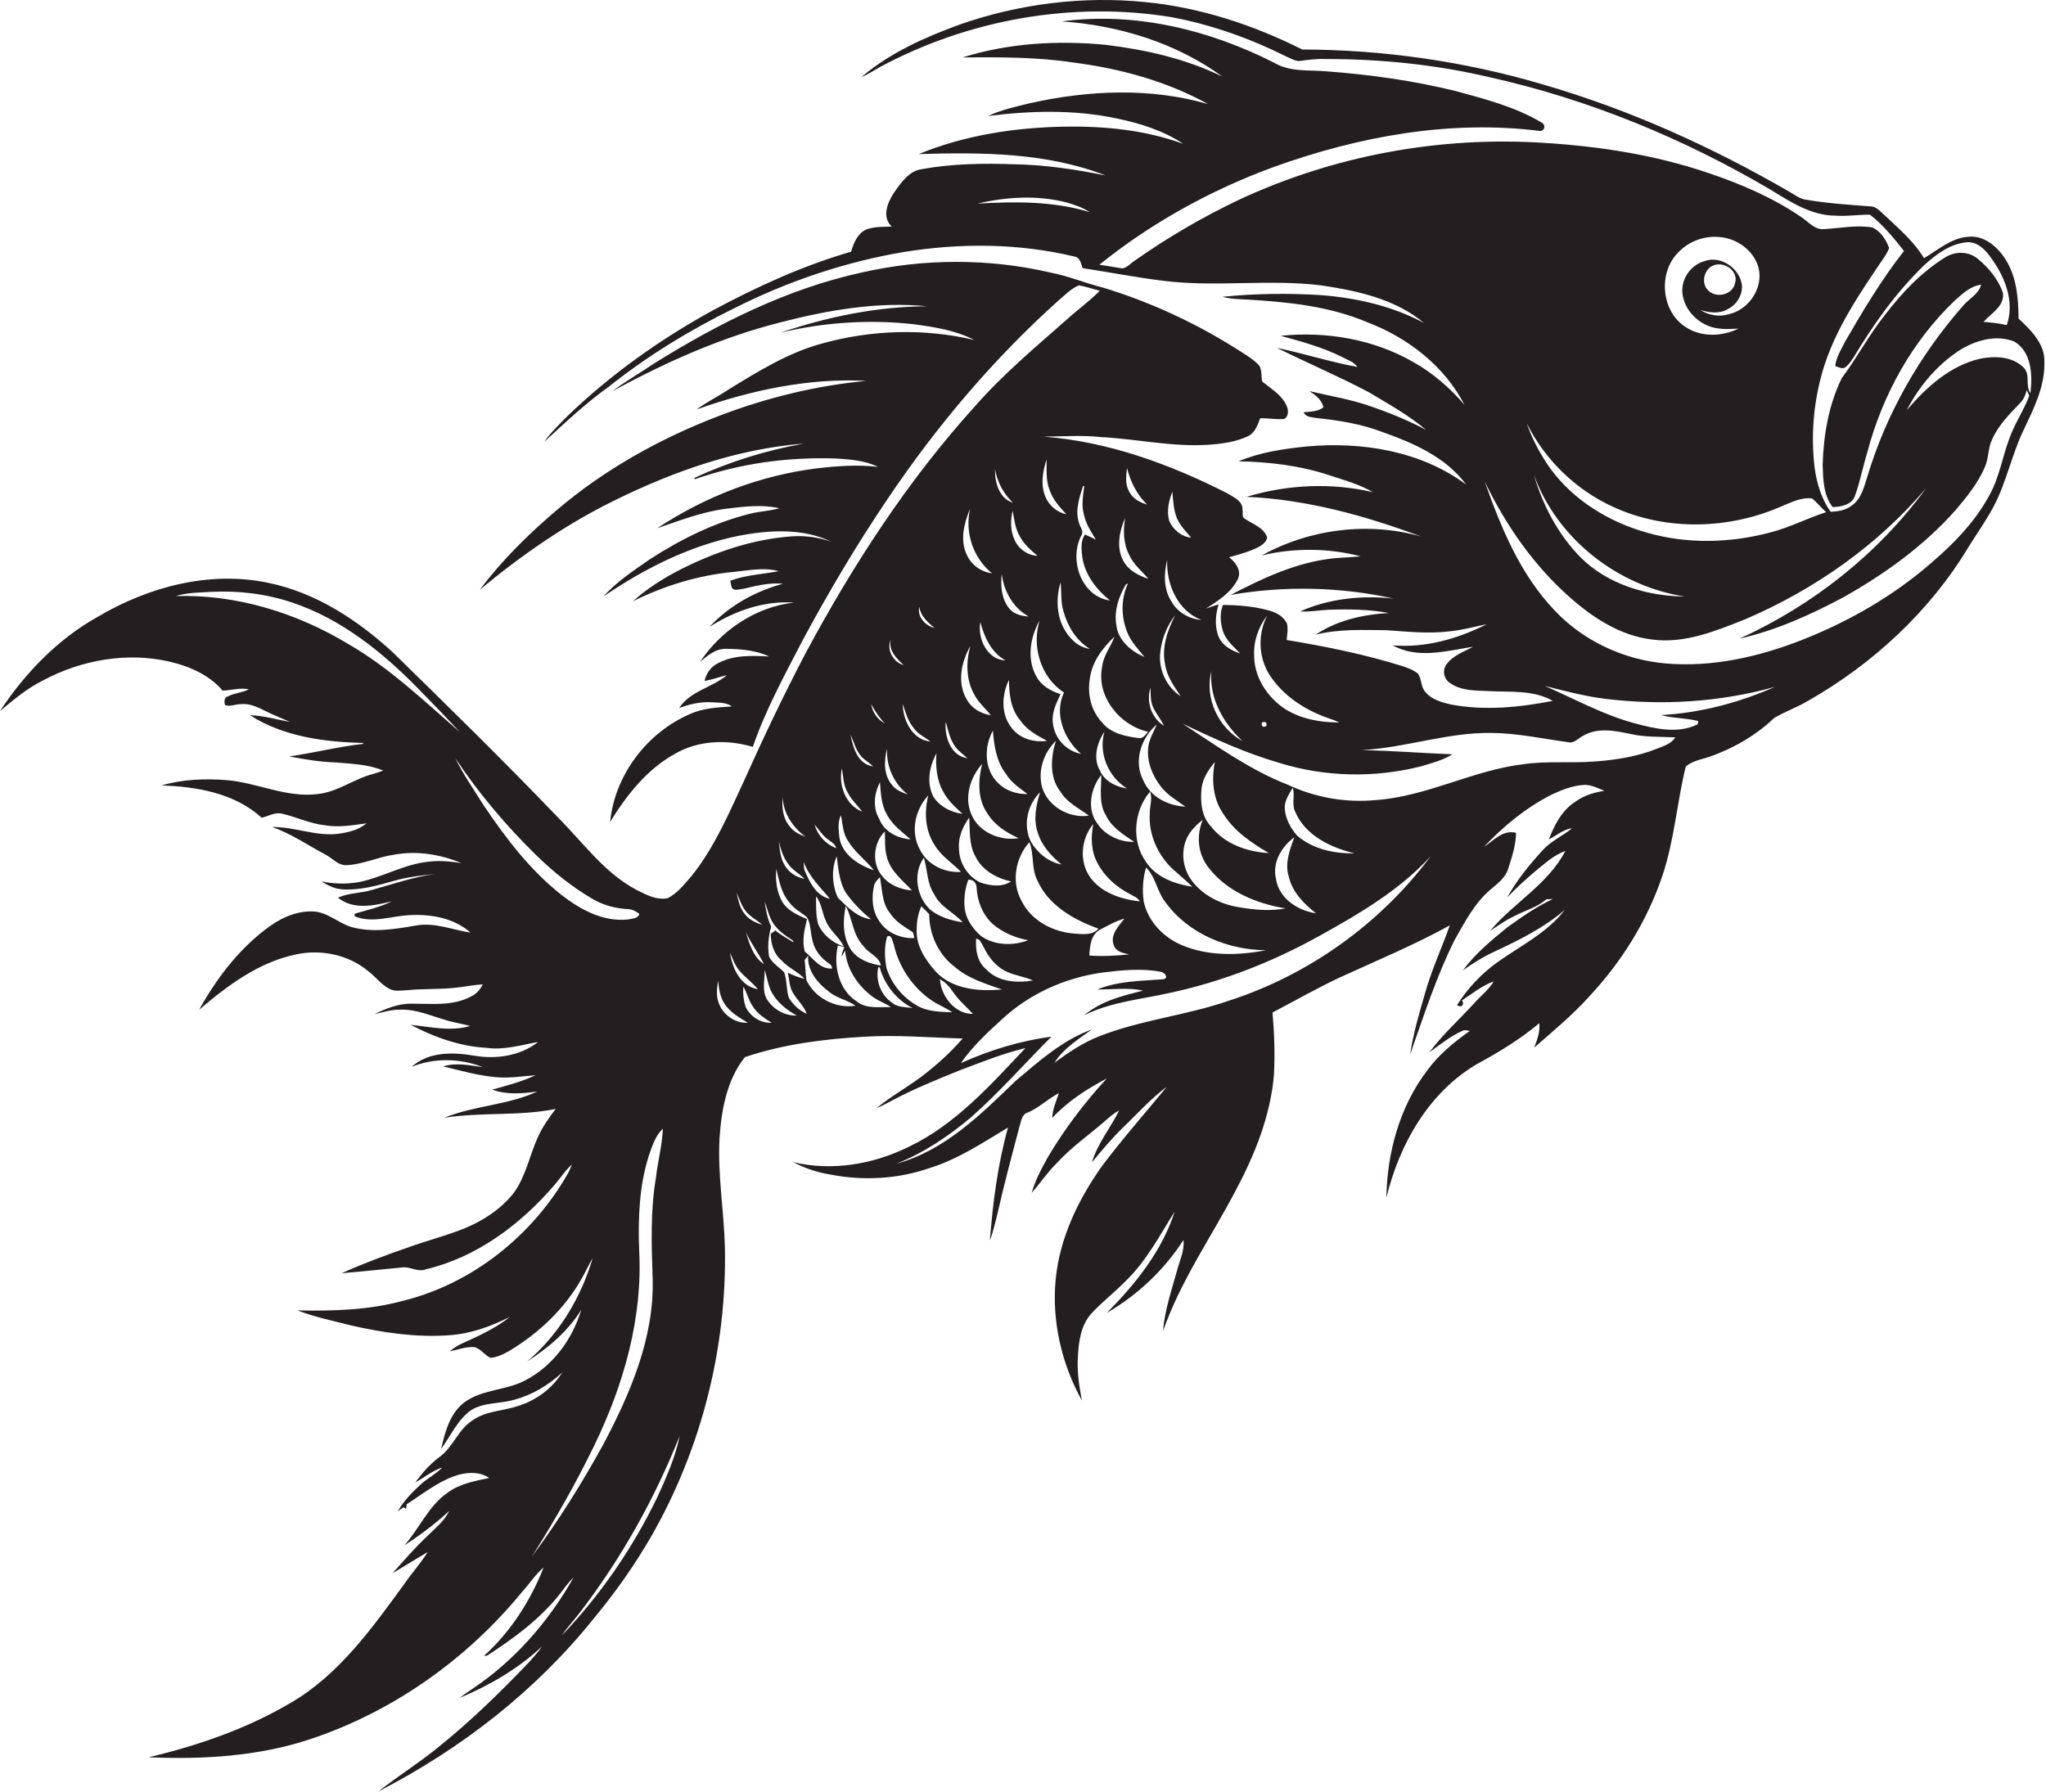
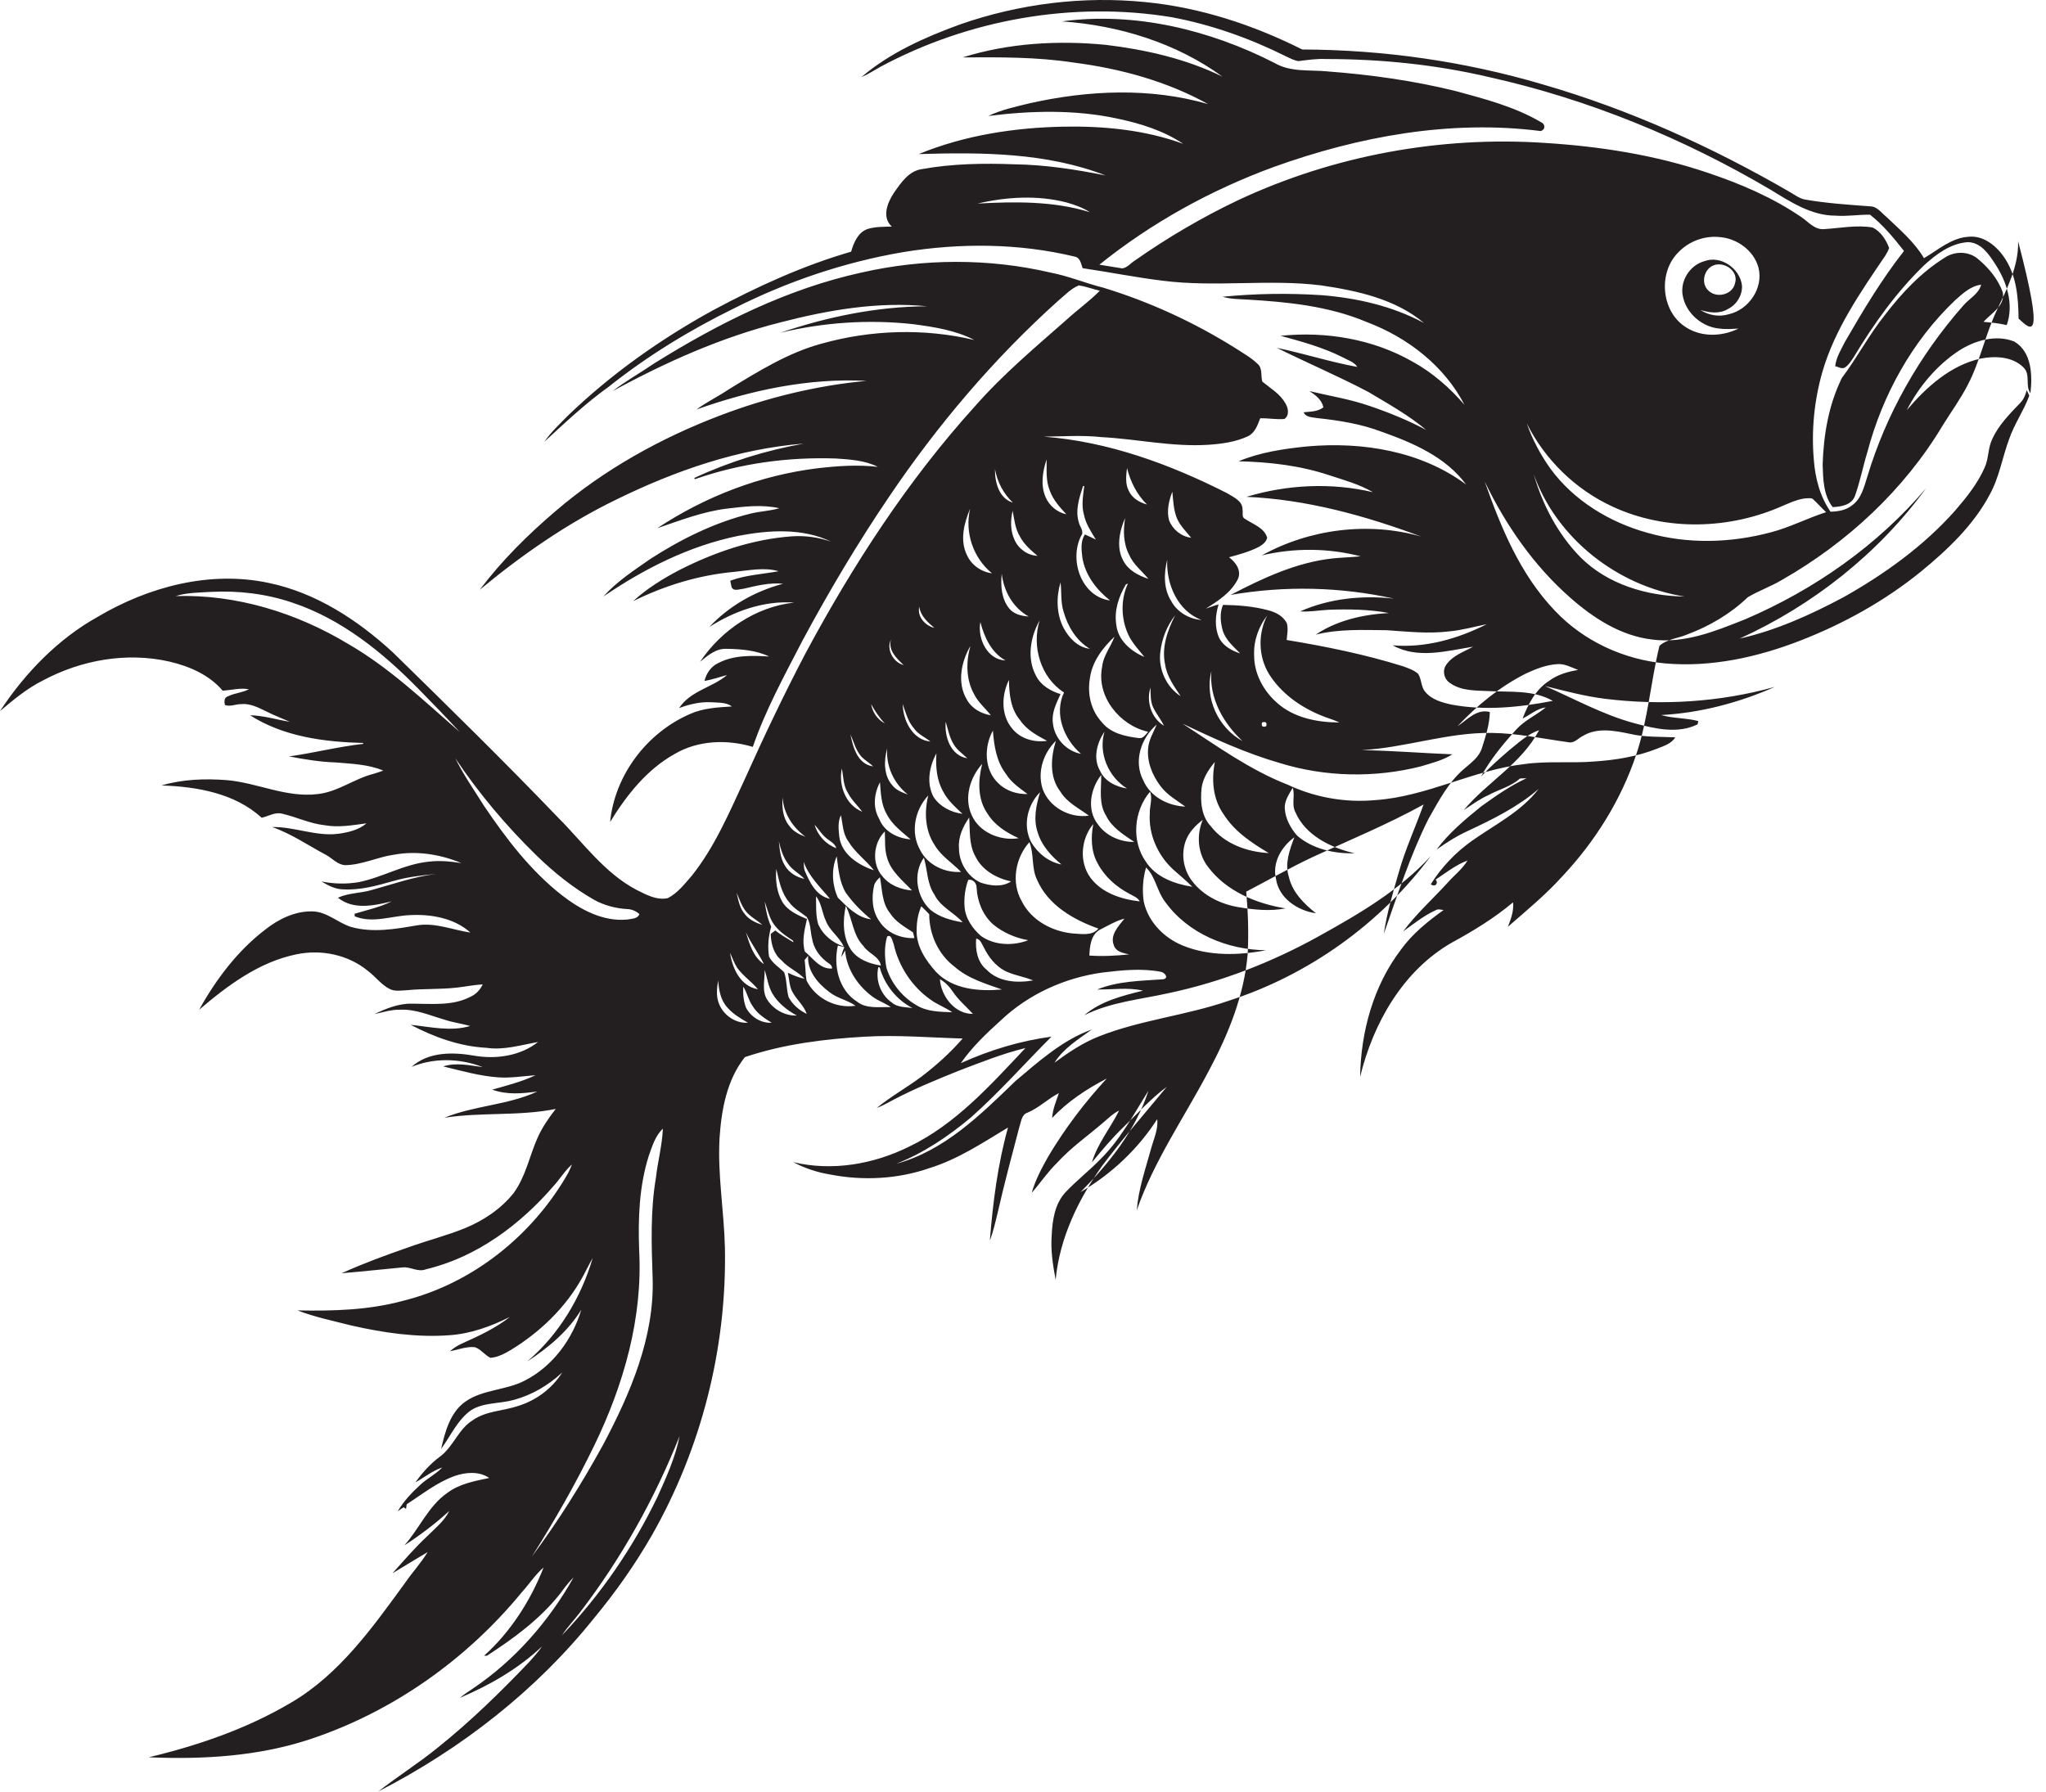
<svg xmlns="http://www.w3.org/2000/svg" version="1.1" id="Layer_1" x="0px" y="0px" viewBox="0 0 880.3 771.2" enable-background="new 0 0 880.3 771.2" xml:space="preserve">
-   <path fill="#231F20" d="M868.5,137.1c-0.1-8.7-0.8-17.8-5.5-25.3c-3.4-5.5-9.3-10.7-16.2-9.9c-7.3,0.5-13,5.7-19,9.2  c-4-6.8-10.4-12.3-16.2-17.8c-2.1-1.7-4-4.5-6.9-4.5c-9.3-0.7-18.7-1.3-27.9-2.9c-2.5-0.4-4.5-2-6.6-3.2  C736.6,63.2,701,47.1,663.7,36.3c-33.5-9.9-68.5-14.9-103.4-15c-21.1-10.6-43.9-18.1-67.5-20.4c-26.8-2.7-54.2,0.7-79.7,9.6  C398,16,382.9,22.7,370.6,33.2c2.9-1.2,5.4-2.9,8.1-4.4c38-20.4,82.8-28.4,125.4-21.4c17.1,3.2,33.7,9.1,49.3,16.9  c1.7,0.8,3.4,1.7,5.2,2c4-0.5,8-1.1,12-0.9c23.6,0,47.2,2.4,70.2,7.8c42.6,9.5,83.5,26.3,121.1,48.5c8.5,5.2,17.5,11.1,27.8,11.1  c5,0.4,9.9-0.5,14.9-0.4c5.6,4.4,10.2,10,14.6,15.6c-9.6,12.2-17.6,25.6-25.4,39.1c-1.7,3.4-3.8,6.7-4.2,10.5  c1.3,0.2,2.7,1.3,4.1,0.6c1.7-1.1,2.7-2.8,3.8-4.4c8.6-14.3,18.4-28.1,30.4-39.7c5.3-4.8,11.4-9.4,18.8-9.9c5.5,0.1,8.9,5,11.6,9.2  c5.1,7.7,8.3,17.5,5.1,26.5c-3.3-0.8-6.7-1.1-10-1.4c3.3-3.7,9.4-6.9,8.3-12.7c-2-5.6-6-10.5-10.6-14.3c-4-3.5-10.1-3.5-14.4-0.6  c-10.1,6.3-18.4,15.1-25.6,24.5c-6.9,8.6-12,18.4-18.6,27.2c-5.7,11.5-7.9,24.5-8.3,37.3c0.2,6.2,0.3,13.2,4.3,18.3  c3.6-0.1,8.2-0.9,9.6-4.8c2.2-6.1,3.4-12.5,5.3-18.7c6.5-24.7,19.3-47.9,37.8-65.5c3.3-2.9,6.6-6.1,11.2-6.7c-1.1,4.1-5.2,6-7.8,9.1  c-18.7,21.3-33.1,46.5-41.2,73.6c-1.4,4.4-2.6,9.5-6.6,12.3c-2.6,2.1-6,2.6-9.2,2.7c-4.6-6.6-6.6-14.5-7.2-22.4  c-1.1-12.7,0.2-25.6,3.7-37.8c5.3-18.3,16.4-34.3,27-49.9c0.7-1.1,1.3-2.2,1.7-3.4c-1.3-3.5-3.6-7.1-7.1-8.8c-7-1.2-14,0.3-21,0.7  c-4,0.3-6.7-3.2-9.7-5.2c-12.3-8.4-26.1-14.3-40.1-19c-22.6-7.7-46.4-11.4-70.2-12.9c-45-3-90.8,5.4-131.7,24.5  c-15.6,7.4-30.6,16.2-44.7,26.1c-1.8,1.1-3.3,3.1-5.4,3.4c-3.3-0.5-6.6-1.1-9.9-1.6c22.4-18,47.9-32.1,74.9-42  c36.6-13.2,76.2-20.5,115-15.5c2.2-0.7,2-3.1,0-3.9c-11.3-6.6-24-9.9-36.5-13.3c-18.2-4.5-36.9-7.1-55.6-8.5  c-7.5-0.7-15.6,0.4-22.4-3.6c-28-14.3-60.1-22.1-91.5-17.9C481.3,10.9,506,18.4,526,33c-15.7-7.7-32.9-11.6-50.2-13.7  c-20.6-2-41.8-0.8-61.6,5.4c15.9-0.1,31.8-0.2,47.6,2.2c20.2,2.6,40.1,8,58,17.9c-24.9-7.2-51.5-6-76.6-0.4  c-6.1,1.5-12.3,2.8-18,5.5c18.4-2.3,37.2-2.8,55.4,1.1c10,2.1,20,5.2,28.5,10.9c-16.4-6-34-7.7-51.4-7.4  c-21.2,0.4-42.7,3.7-62.4,11.8c27-0.8,55-0.7,80.4,9.2c-12.9-2.6-26-4.6-39.2-4.8c-13.3-0.5-26.8-0.3-40,2.1  c-5.5,0.8-8.9,5.9-11.9,10.2c-2.8,4.2-5.3,10.5-0.9,14.5c-3.5,0.1-7.2,0-10.6,1.1c-4,1.5-5.8,5.9-6.9,9.7c-20.7,6-40.4,15-59.4,25.2  c-22.6,12.4-43.9,27.5-62.5,45.4c-3.5,3.6-7.2,7-10.1,11.2c8.9-8.2,17.7-16.5,27.6-23.6c16.7-13.3,35-24.5,54.2-33.9  c22.8-11.5,47.3-19.8,72.5-24.1c24.4-4,49.7-3.9,73.8,1.9c2.5,0.4,2.8,3.1,3.5,5c11.5,1.7,23,4,34.5,5.4c22.6,2.9,45.5-0.8,68.1,2  c15.5,2.3,31.9,5.8,44.3,16.2c-13.6-7.3-28.9-10.8-44.3-12c-14.1-0.9-28.3-0.7-42.4,0.7c3.4,1,6.9,1,10.4,1.2  c17.5,1,35.4,2.8,51.7,9.7c17.5,6.6,33.3,18.8,42,35.6c-6.3-7.3-13.7-13.8-22.2-18.5c-17.1-9.8-37.4-13.2-56.9-11.2  c9.1,2.5,18.3,5,26.8,9.3c2.1,1.2,4.8,1.9,6.2,4.1c-11.6-2.1-23-5.8-34.6-8.2c13.1,6.5,26.5,12.2,39.4,19  c8.5,5.1,17.2,9.9,24.8,16.3c-7.7-4.1-15.8-7.4-24-10.2c-8.5-3-17.5-4.4-26.2-6.5c2.6,1.7,5.3,3.7,6,7c-2.5,1.9-5.6,1.8-8.5,2.1  c1,2.3,3.7,2.1,5.7,2.5c9.5,1,18.9,2.5,27.9,5.9c13.5,4.8,27.5,10.8,36.3,22.7c-19.4-14.4-44.6-18.5-68.3-16.4  c-10,1-20.3,2.5-29.6,6.4c13.2,0.3,26.4,1.8,39,6c6.4,2.1,13,3.9,18.8,7.3c-17.9-4.2-36.8-3.3-54.4,2c25.8,1.1,51.1,8.1,75.2,17.1  c-22.7-6.5-48-3.3-68.6,8.1c13.9-3.3,28.7-3.2,42.5,0.4c-4,0.4-8,0.5-12,0.9c-15.6,1.7-30.1,8.5-43.9,15.7c23.2-4,47.2-3.5,70.2,1.6  c-13.6-1.5-27.7-0.1-40.3,5.5c4.1,0.3,8.1-0.5,12.2-0.7c8.7-0.3,17.4-0.2,26,1.4c-11,0.6-22.3,3.1-31.5,9.3c10-2.5,20.4-2,30.6-1.9  c8.9,0.6,17.8,1.6,26.8,0.5c5.5-0.5,10.8-2,16.2-3.1c-12.5,6.3-26.4,10.3-40.5,9.1c10.8,6,23.2,2.4,34.6,0.6  c-4,2.2-8.8,3.8-11.5,7.7c-1.9,2.5-1,6.4,1.7,8c4.8,3.4,11,3.1,16.6,3.4c9.2,0.5,19.1-0.6,27.5,4.2c-14.3,2.8-29.2,4.3-43.6,1.6  c-4.1-0.9-8.5-2.1-11.3-5.5c-1.9-2.2-1.5-5.5-3.1-7.8c-1.9-1.6-4.3-2.4-6.5-3.2c-16.3-5.1-33.1-8.5-50-11.3c0.2-2.3,0.7-4.8,0.1-7.1  c-1.5-3.2-4.9-4.9-8.1-5.7c-6.3-1.7-12.9-2.2-19.4-2.3c-1.5,3.5-1.1,7.5-0.1,11.1c1.3,4.1,4.7,6.9,7.5,9.8c-3.6-1.2-7.4-3.2-9.1-6.8  c-2-4.5-1.6-9.7-0.2-14.3c-1.9,0.5-3.7,1.2-5.5,1.8c5.3-3.3,10.9-6.9,13.8-12.7c1.7-3.7-1-7.3-3.8-9.4c4.4-1.2,8.8-2.4,12.9-4.5  c1.5-0.9,3.2-2.1,3.5-4c-1.4-4.3-6.1-5.7-9.5-8c-1.6-0.7-0.8-2.7-1.1-4c0.1-3.8-4-5.4-6.7-7.1c-24.6-12.5-51.2-22.2-78.8-24.3  c8.3-0.1,16.5-0.7,24.8,0.2c15.3,0.8,30.5,4.3,46,3.3c5.8-0.4,11.8-1.2,17.1-3.7c3-1.5,4.1-4.8,5.2-7.7c3.5-0.1,6.9,0.6,10.4,0.3  c2.3-1.5,1.7-4.8,0.4-6.8c-2.3-4.1-6.4-6.4-9.9-9.3c-0.7-2.6,0.2-5.8-2.1-7.7c-2.8-2.7-6.3-4.6-9.5-6.7  c-17.7-11.1-36.8-19.9-56.8-26c-7.6-1.9-14.9-5-22.7-6.5c-26.6-6.2-54.7-6.1-81.4,0c-31.9,7-61.4,21.8-89,39c-6,4.1-12.3,7.6-18,12  c22.9-12.5,46.9-23.2,72.3-29.6c20.5-5.3,41.8-9,63-6.9c-21.5,0.1-42.9,4.5-63.2,11.4c18.7-4.5,38.1-5.8,57.2-3.7  c9,1.2,18.2,2.6,26.3,6.8c-21.6-5.1-44.4-4.4-65.8,1.6c-14.3,3.9-27,11.8-39.6,19.5c-4.6,3.1-9.6,5.5-14.1,8.8  c23.4-8.3,48.2-13.6,73.1-12.3c-21.5,2-42.8,7.2-63,14.9c-25.5,9.7-49.8,23.2-70.6,41c-12,10.2-23.3,21.4-32.8,34  c18.1-15,37.5-28.5,58.7-38.8c25.3-12.4,52.5-21.9,80.7-24.1c-16.2,2.9-32.1,7.8-47.1,14.8l0.3,0.5c19.4-6.8,40.1-9.6,60.6-8.9  c6.1,0.4,12.5,0.8,18.1,3.6c-8.6-1-17.3-0.4-25.9,0.6c-24.6,3-48.3,12.1-69,25.8c9.7-3.3,19.4-7.1,29.7-8.4  c7.5-0.9,15.3-1.9,22.8-0.2c-4,1.2-8.3,1.3-12.3,2.3c-15.5,3.8-30,11-43.3,19.6c-7,4.9-14.3,9.6-20.1,16.1c17.6-12,37-21.8,58-26.1  c13.1-2.5,27.6-3.5,40,2.5c-5.4-1.9-11.2-2.7-16.9-2.3c-16.9,1.2-33.2,6.8-48.2,14.4c-7.1,3.7-14.1,8-20.1,13.5  c13.5-6.7,28.2-11.2,43.3-12.6c6.4-0.6,13-2.1,19.3-0.3c-6.9,1.3-14.1,1.6-20.8,4.1c0.1,0.6,0.4,1.9,0.5,2.5c0.7,2.3,3.3,1.1,5,1  c5.6-1.3,11.4-2.8,17.2-2.2c-12,3.2-23.2,9.5-31.7,18.6c10.8-6.9,23.5-11.4,36.5-10.5c-16.5,1.8-31.4,11.9-40.5,25.5  c3.3-2.7,6.8-5.8,11.4-5.6c6.2,0.1,12.7,0.6,18.3,3.3c-7.3-0.4-15.1-0.7-21.8,2.8c-3.1,1.4-5.2,4.4-6,7.7c3.3-0.5,6.5-1.7,9.7-2.5  c-6.4,5.4-15.8,6.8-20.6,14.2c4.5-1.7,9.3-2.8,14.1-2.5c2.9,0.2,6.2,0,8.6,1.8c-6.1,0.4-12.3,0.7-17.9,3.2  c-18.6,8-32.5,26.3-34.5,46.5c7.1-11.5,15.7-22.5,27.7-29.2c10.1-6,22.7-6.4,33.7-3.1c5.5-16,13.7-30.9,21.4-45.8  c11.4-21.2,23.7-41.9,37.2-61.8c20.8-30.8,45-59.4,72.7-84.3c2.9-2.4,5.5-5.3,9-6.7c3.1,0.5,6,1.6,9,2.3c-4.4,4.5-9.5,8.1-14.1,12.3  c-13.6,12-27.6,23.7-39.6,37.4c-28.9,31.9-52.5,68.3-72.8,106.1c-9.4,17.9-18.1,36.2-26.4,54.7c-6.6,14.2-12.8,28.9-22.7,41.3  c-3.1,3.5-6,7.4-10.3,9.6c-4.8,1-9.3-1.5-13.5-3.6c-13.8-7.3-22.9-20.3-33.7-31.1c-23.2-24.2-47.1-47.6-71-71  c-15.2-14-33.2-25.8-53.7-30c-25.2-5.3-51.5,1.7-73.3,14.6C25.2,274.8,10.9,289.4,0,306c5.8-4.9,11.7-9.8,18.5-13.2  c16.5-8.8,36-12.3,54.4-8.1c8.6,2,17.1,5.7,22.9,12.5c3.8-0.2,7.5-1.3,11.3-0.6c-2.8,1.5-6.1,1.6-8.9,3c-1.8,0.5-1.8,2.2-1.4,3.8  c2.3,0.8,4.6-0.4,6.9-0.4c3.9-0.4,7.5,1.5,10.8,3.1c3.3,1.7,6.8,3,10.2,4.5c-5.7-0.9-11.3-2.7-17.1-2.8  c14.4,9.2,31.9,11.5,48.6,11.9c0,0.1,0.1,0.3,0.1,0.4c-10.7,1.2-21.2,3.9-31.9,5.4c6.7,1.3,13.4,2.4,20.2,2.6  c6.8,0.6,13.9,0.8,20.3,3.5c-1.4,0.5-2.8,1-4.2,1.4c-8.3,2.1-15.4,7.8-24,8.7c-13.5,1.7-26-4.9-39.2-6c-9.3-0.7-18.9-0.4-28,2.3  c15.2,0.5,31.5,3.3,43.1,13.9c3-0.7,5.8-2.6,9-1.7c6,1.4,11.7,4.2,18,4.9c6,1.1,12.1,0,18.1-0.8c-3.4,2.9-7.9,3.9-12.2,4.5  c-9.6,1.2-18.8-3.1-28.4-2.9c8.4,2.9,15.6,8,23.4,12.1c2.6,1.5,4.8,4.1,8,4.3c7.3-0.1,13.9-3.5,21-4.5c9.8-1.8,19.9-0.2,29,3.6  c-4.6-0.7-9.3-1.2-14-0.6c-10.5,1-19.8,6.7-30.1,8.8c-5.3,0.9-10.8,0.8-16.1-0.3c2.8,1.7,5.8,3.3,9.1,3.4c7.5,0.5,14.8-1.6,21.9-3.6  c5.9-1.7,12-2.4,18.1-3c-9.5,1.2-18.4,4.4-27.5,6.9c-4.7,1.4-9.9,1.2-14.5,3.3c6.7,5.4,15.5,3.4,23.1,1.6c-5,2.5-10.6,3.7-15.9,5.3  c0,0.3,0,0.8,0,1.1c7.7,3.2,15.9-0.2,23.8-0.5c9.1-0.5,19.1,1.3,26,7.5c-7.6-1.1-15.1-4.4-23-3.1c-9.3,1.6-19,3.3-28.3,0.7  c-5.8-1.8-10.4-6.6-16.7-6.7c-7.6-0.2-14.7,3.4-20.5,8c-11.8,9.1-21,21.3-28.2,34.3c12.2-10.4,25.7-20.5,41.7-23.8  c10.7-2.3,22.4,0.1,30.9,7.1c3.2,2.4,5.6,5.8,9.2,7.7c2.4,1.3,5.2,0.7,7.7,0.6c7.1-0.7,14.2-0.3,21.2-1.1c3.8-0.4,7.5-1.2,11.3-1.4  c-1.1,2.3-2.8,4.2-5.2,5.3c-7.8,4.1-16.9,3-25.3,3c-5.7-0.1-11.1,2.1-16.1,4.5c3.7-0.8,7.3-2,11.1-1.9c6.7-0.3,12.8,2.5,19.1,4.3  c3.6,1.2,7.4,1.7,11,2.7c-8.3,2.5-17.1,0.4-25.6-0.5c10.1,5.3,21.1,9.3,32.6,9.9c7.5,1.1,14.8-1.2,22.2-2.5c-7.6,6-18,7.5-27.4,5.9  c-9.1-1.6-19.7-1.8-27,4.8c9.7-4,20.9-3.7,30.6,0.1c-5.6-0.7-11.4-2.1-17-0.3c7.8,1.9,15.5,4.1,23.5,4.7c5.4,0.4,10.8-0.5,16.2-0.9  c-5.9,2.8-12.3,4.4-18.6,6.2c6.3,2.3,12.9,1.7,19.4,0.8c-12.7,5.9-27.1,6-40,11.3c15.9-2.5,32.1-0.6,47.9-3.8  c-3,3.9-5.8,7.9-7.8,12.4c-3.5,7.9-5.1,16.7-10.3,23.8c-5.4,6.8-12.9,11.8-20.9,15.1c-8.1,3.3-16.6,5.4-24.8,8.4  c-9.5,3.3-19,6.8-28.3,11c8.7-0.7,17.5-1.7,26.2-2.5c3.4-0.4,6.6,2.2,10.1,0.8c21.9-5.2,40.7-19.3,55.2-36.2  c2.6-2.9,4.6-6.3,7.6-8.9c-0.5,1.3-1.1,2.5-1.7,3.8c-15.2,26.7-41.1,47.5-71.1,54.9c-14.7,4-30.1,4.4-45.3,4.1  c7.5,2.9,15.4,4.5,23.2,6.5c13.7,3.1,27.8,5.2,41.9,4.2c9.3-0.6,18.1-3.8,26.3-7.9c-6.1,4.8-13.2,8.1-20.3,11.3  c-2,0.9-3.9,2-5.5,3.5c3.5-0.7,7-2.1,10.6-1.8c2.7,0.8,4.3,3.4,6.8,4.6c3.1-0.2,5.9-1.7,8.5-3.2c12.7-7.7,23.8-18.3,31-31.3  c1.6-2.8,2.9-5.7,4.5-8.4c-5,17-14.6,33-28.2,44.5c9.1-5.9,17.6-13,23.3-22.3c-3.8,12.8-12.4,24.5-24.5,30.6  c-8,4.1-17.8,3.7-25.3,8.9c-6.6,4.6-8.8,13-10.5,20.4c4.2-5.7,7.1-12.7,13.1-16.8c5.5-3.3,12.2-2.6,18.2-4.3  c7.8-2.1,14.9-6.3,20.8-11.8c-4.3,6.9-11.2,12-18.9,14.4c-6.5,2.2-13.8,2.1-19.5,6.1c-6.3,3.8-8.4,11.5-14.3,15.8  c-4.1,3-7.5,6.9-10.5,11c3.9-2.1,7.3-5,11.6-6.4c-2.7,2.8-6.3,4.6-9.2,7.2c-3.8,3.5-7.4,7.2-10,11.7c0.6-0.5,1.9-1.4,2.6-1.8  c0.2,0.2,0.7,0.5,1,0.7c0.1-0.5,0.2-1.5,0.3-2c6.7-4.3,13-9.4,20.5-12.1c4.8-1.7,10.6-2.2,15,0.8c-6.2,1.3-12.8,2.5-18,6.4  c-8.2,5.7-12,15.3-18.5,22.6c6.8-4.4,13.3-9.3,19.3-14.8c-2.1,4.3-5.9,7.3-9.2,10.6c-5.4,5-10.3,10.7-15.2,16.2c5-3,10-6.1,15.1-9.1  c-2.8,4.6-6.5,8.6-9.6,13.1c-14,19.2-28.3,39.5-49.2,51.7c-18.9,11.2-39.9,18.4-61.2,23.5c23.4,1,47.2-0.4,69.5-7.8  c35.5-11.8,67.3-34.3,91-63.2c3.2-3.5,5.8-7.6,9.4-10.7c-5.6,14.3-14.2,27.7-25.6,38c0.3,0,0.9,0,1.2,0  c11.6-7.5,22.9-15.8,31.5-26.7c1.8-2.4,3.6-4.9,5.8-7c-10.7,19-25.5,35.9-43.6,48c-1.8,1.2-3.6,2.4-5.3,3.8  c12.8-5.4,25.1-12.5,35.3-22.1c-1.6,2.4-3.6,4.5-5.5,6.7c-12.4,13-25.3,25.6-39.3,36.8c-8.2,6.7-17.3,12.4-25.6,18.9  c35.6-18.3,67.9-43.4,92.9-74.7c9.2-11.1,17.5-22.9,24.7-35.4c21.4-37.5,32.4-80.9,31.5-124.1c-0.4-15.7-3.2-31.3-2.3-47  c0.8-12.1,3.1-25,10.9-34.8c16.6-5.6,34.2-7.8,51.7-8.8c14-0.8,28,0.4,42,0.8c-5.4,6.2-11.5,11.7-18,16.6c-6.2,4.6-13,8.4-19,13.3  c2.6-1,5.1-2.4,7.5-3.7c9-4.7,18.3-8.5,27.7-12.3c9.5-3.6,18.9-7.4,28.8-9.8c-15,15.9-30,32.8-50,42.4c-15.3,7.6-33.1,10.7-49.9,6.7  c4.9,2.6,10.3,4.4,15.8,5.3c14.3,2.8,29.3,2,43-2.8c12.2-3.8,22.8-10.9,33.6-17.4c-4.4,15.8-6.5,32.2-7.8,48.6  c1.5-3.9,2.4-8,3.4-12.1c2.8-12.4,6.1-24.6,9.3-36.8c0.8-2.2,0.9-5.3,3.5-6.1c5-2.1,8.8-6,13.5-8.4c-1.2,3.5-2.7,7-2.9,10.7  c6.6-7.1,14.9-12.5,23.5-17c-9.5,10.3-18,21.5-25.2,33.6c-2.8,5-5.5,10-7.1,15.6c3.7-4.2,6.8-8.9,10.9-12.9  c6.1-6.7,13.5-11.8,20.3-17.7c2-1.7,3.9-3.6,6.4-4.8c-3.7,7.5-9.3,14.2-11.7,22.3c4.3-5.2,8.7-10.5,13.6-15.2  c6.1-5.9,11.8-12.3,18.6-17.3c-9.3,11.3-19,22.3-27.8,34c-10.3,14.5-18.3,31.1-20,49c-1.7,17.9,2.6,36.3,11.3,52  c-1.2-6.3-2.2-12.7-1.7-19.1c0.3-6.5,1.3-13.4,5.8-18.4c4.7-5,10.2-9.3,15-14.2c8.7-8.5,14.4-19.4,20.8-29.6  c-5.4,16.9-16.9,31.2-29.2,43.6c13.2-7.7,24.7-18.5,33-31.4c0.5,4.5-1.6,8.7-2.7,12.9c-2.4,8.7-5.4,17.3-6.1,26.3  c7.5-21.5,20.6-40.2,31.1-60.2c8.3-15.5,15.1-32.3,16.6-49.9c0.5-9,0.2-18-0.6-27c9.6-5,19-10.4,28.8-15c15.9-7.3,32.1-14,47.5-22.5  c-3.5,9.8-7.9,19.3-10.7,29.3c-2.5,8.7-5.1,17.4-6.4,26.3c5.9-16.7,11.3-33.6,19.2-49.4c4.4-7.7,8.6-15.9,15.5-21.7  c2.9-2.5,6.3-4.9,7.5-8.8c1.6-5,3.3-10.2,3.4-15.5c-5.7-1.5-9.6,3.3-13.9,6.1c8.5-9,18.2-17,29.3-22.6c4.3-2,8.8-3.8,13.5-4.1  c3.3-0.3,6.2,1.4,9.1,2.5c-4.4,0.7-8.9,2-12.5,4.7c-5.8,3.7-9,10-11.4,16.2c3.3-1.6,6.2-4.3,10-4.8c-4.1,3.4-9.1,5.5-12.7,9.5  c-5.7,6.3-11.1,12.8-15.2,20.3c3.8-4.1,8-7.8,12.3-11.5c4-3.2,7.8-6.8,12.7-8.5c-7.5,14.4-22.3,22.3-32.4,34.4  c3.5-2.3,6.9-4.8,10.7-6.5c4.5-2.4,9.7-3.7,13.5-7.1c0.9,0,1.9-0.1,2.8-0.1c-7,3.2-13.2,7.6-19.5,12.1c-6.9,5.6-13.9,11.4-19.2,18.6  c4.3-3.1,8.8-5.9,13.6-8.1c10.7-5,21.4-10.3,30.3-18c-7.5,9.8-18.9,15.4-28.8,22.4c-7,5-13,11.3-17.6,18.6c1.7,1.4,3.5-0.2,2.1-2  c4.4-2.9,8.6-6.3,13.7-8.2c-2.2,3.7-5.7,6.3-8.5,9.5c-6.4,7-13.5,13.4-19.2,21c4.5-3.2,8.9-6.8,14-9.1c1.1-0.7,2.2-0.2,3.4-0.1  c-6.8,4.9-13.4,10.2-18.3,17c-11.9,15.6-17.3,35.4-17.6,54.8c5.6-23.1,18.4-45.7,39.5-57.8c9.2-5,18.2-10.5,26.3-17.3  c0.4,3.7-0.9,7.1-2.2,10.5c8-7,16.3-13.8,23.4-21.7c14.1-15,25.3-32.9,31.8-52.4c5.1-15.2,6.2-31.3,10-46.8c3.2-2.9,8-3.2,12-4.9  c9.6-3.6,18.6-8.9,26-16c4.7-2.8,9.9-4.6,14.6-7.4c28.1-16,52.7-38.8,69.3-66.6c3.6-5.8,7.6-11.3,10.7-17.3  c5.4-10.3,7.6-21.8,12.6-32.3c4.4-9.3,9.4-19,9.1-29.6C879.9,148.1,874,142.2,868.5,137.1z M420.6,87.6c12.5-2.9,25.7-3.7,38.2-0.5  c3.5,1,7,2.2,10.1,4.2C453.3,86.5,436.8,86.7,420.6,87.6z M149.8,277.1c-22.2-13.4-48.1-21.4-74.2-20.6c4.9-1.5,10.1-1.5,15.2-1.8  c11.8-0.6,23.7,0.8,34.9,4.6c21.1,7,38.8,21.3,54.1,36.9c6.1,6.2,12.1,12.4,18,18.8C182.3,301.5,167.5,287.3,149.8,277.1z   M241.7,385.2c-13.5-10.6-24-24.4-33.5-38.5c-4.2-6.7-8.8-13.3-12.3-20.4c10.1,15.1,21.9,29.1,34.9,41.8  c7.5,7.3,15.7,13.9,24.8,19.1c4.3,2.4,9.3,3.7,14.2,4c2,0,3.8,0.9,5.3,2.1c-0.7,2.2-3.4,2-5.2,2.4  C259.4,396.7,249.7,391.4,241.7,385.2z M228.8,669.9c9.8-15.5,18.9-31.4,26.9-47.9c12.6-26,20.9-54.8,19.3-84  c-0.5-13.6,0-27.5,4.1-40.5c1.5-4.2,2.8-8.7,6.1-11.8c-0.3,7.2-2.2,14.1-3,21.2c-2.4,14.2-1.9,28.7-1.4,43.1  c0.8,25.5-9.6,49.6-21.3,71.7C250.3,638.4,240.2,654.6,228.8,669.9z M282.9,644.1c-10.5,21.8-24.4,42.1-41.1,59.6  c2.3-3.5,5.2-6.5,7.7-9.8c17.8-23.2,32.1-48.8,42.9-75.9C290.6,627.1,286.7,635.7,282.9,644.1z M722.2,108.5  c4.5-4.7,11.1-7.1,17.5-6.5c7.5,0.5,14.9,5.7,16.9,13.2c2.2,8.7-4.1,18-12.7,20c-4.2,1.3-8.7,0.5-12.3-1.8c3.9,1.2,8.3,1.8,12-0.5  c3.7-1.9,6.1-5.9,5.9-10c-0.8-7.3-9.1-13.2-16.2-10.5c-6.2,1.7-10.5,8.4-9.3,14.8c1.3,7.5,8.3,13.6,15.9,14.2c2.7,0.4,5.4,0.1,8.1,0  c-7.3,3.6-16.6,3.8-23.4-1.1C714.6,133.3,713.5,117,722.2,108.5z M737,114.3c4.7-2.1,11.2,2.3,9.5,7.6c-1.1,5.1-8.2,6.6-11.6,3  C731.8,121.9,733.1,116,737,114.3z M693.8,218c23,10.7,50.6,9.9,73.6-0.5c3.9-1.6,8-3.6,12.3-3c2.1,1.8,3.9,4,6,5.9  c-8.1,2.6-15.7,6.6-23.9,8.7c-17.2,4.6-35.7,5.1-52.9,0.2c-16.3-4.5-31.7-13.8-41.8-27.6c-4.3-6-7.8-12.6-10.2-19.5  C664.7,197.8,677.9,210.7,693.8,218z M724.8,256.7c-16.2-0.2-33.1-5.2-44.8-16.9c-9.7-9.9-16.3-22.5-20.1-35.7  C669.8,231.8,696,252.2,724.8,256.7z M545.2,264.9c-4,7.8-3.8,17.5,0.7,25c5.1,8.2,13.2,14.1,22.1,17.8c2.7,1.2,5.6,1.9,8.3,3.2  c-9.5,0-19.7-2-26.9-8.5c-5.8-5.1-9.8-12.5-9.8-20.3C539.3,275.8,541.5,269.7,545.2,264.9z M544.8,312.5c-1.6,0.6-2.2,0-1.8-1.6  C544.6,310.4,545.2,310.9,544.8,312.5z M521.2,288.8c-1,11.6,5.1,22.4,13.4,30.1C524.2,313.2,518.2,300.5,521.2,288.8z M504.4,211.6  c0.4,3.9,0.5,8,2.1,11.7c1.4,3.1,3.9,5.5,6,8.1c-4.3-0.5-8-3.6-9.5-7.5C501.9,219.8,502.9,215.5,504.4,211.6z M502.2,240.9  c-0.5,10.4,4.5,22.1,14.8,25.9c-5.3-0.4-10.4-3.3-13-8C500.6,253.5,500.7,246.9,502.2,240.9z M499.2,280.9  c0.6-5.8,2.8-11.5,6.4-16.1c-3.3,6.5-5.9,13.8-4.3,21.2c0.8,5.2,3.9,9.4,6.7,13.6C501.9,295.7,498.4,288.1,499.2,280.9z   M526.4,350.3c4.7,7.5,12.1,12.4,19.5,16.8c-9.3-0.5-19-3.9-24.9-11.5c-4.2-4.4-4.6-10.9-4-16.6c0.6-4.2,3-7.9,5.7-11.1  C521.2,335.4,521.8,343.8,526.4,350.3z M517.5,352.8c-2.8,6.6-2.2,14.5,2.3,20.3c7.8,10.4,20.8,15.8,33.3,17.8  c-6.6,1.3-13.5,0.6-20.1-0.5c-7.8-1.3-15.4-5-20.2-11.4c-3.6-4.8-4.7-11.3-2.7-17C511.4,358.3,514.3,355.2,517.5,352.8z   M557.3,349.4c4.3,10.1,15.3,15.4,25.5,17.8c-8.7,0.2-18-1.8-24.7-7.6c-2.8-3.2-5-7.2-5.3-11.5c-0.3-3.4,1.8-6.3,3.4-9.1  C557.3,342.3,555.6,346.1,557.3,349.4z M556.9,360.3c-2,5.4-4.2,11.2-2.4,16.9c1.5,6.7,6.5,11.7,11.7,15.8  c-7.9-1.1-16-6.5-17.2-14.8C547.3,371.2,551.4,364.3,556.9,360.3z M402.1,363.6c2.8,4.8,7.6,7.7,11.4,11.6c-7,0.5-14.4-3-17.6-9.4  c-4.3-7.6-2.3-17.3,3.5-23.5C397.6,349.4,398,357.4,402.1,363.6z M424.8,350c3.1,5.1,8.2,8.3,13.5,10.7c-7.9,1.3-17.1-2.5-20.3-10.1  c-3.3-7.4-0.6-16.1,4.6-21.9C420.8,335.7,420.5,343.8,424.8,350z M456.2,340.6c2.9,4.8,8,7.2,12.3,10.4c-8.3,1.2-17.3-3.7-20-11.8  c-2.2-7.3,0.5-15.2,5.8-20.4C452.1,325.9,451.4,334.4,456.2,340.6z M446.5,358.3c1.7,5.6,5.7,10,10.2,13.7c-5.5-1-10.3-4.9-13.1-9.7  c-3.6-7.1-1.6-15.9,3.9-21.4C445.8,346.5,444.5,352.5,446.5,358.3z M435.4,313.4c-4.8-5.8-4.5-14.3-1.3-20.8  c0.1,6,0.7,12.5,4.8,17.3c2.8,4.2,7.3,6.6,11.6,8.9C444.9,319.6,438.9,317.9,435.4,313.4z M434.1,261.7c-3.3-4.2-3.6-9.7-3.1-14.8  c0.9,7.5,4.8,14.6,11.6,18.4C439.5,265.1,436.1,264.3,434.1,261.7z M432.6,284.2c-7.9-0.3-12.1-9.5-10.8-16.5  C423.5,274.2,426.5,280.8,432.6,284.2z M432.8,333c2.3,3.8,5.9,6.1,9.3,8.7c-4.5,0.1-9.2-1.3-12.5-4.6c-6.2-5.7-6.3-15.7-2.4-22.7  C427.7,320.9,428.7,327.7,432.8,333z M417,351.8c0.4,5.6-0.2,11.5,2.6,16.6c2.9,6.1,9.1,9.5,15.4,10.9c-3.9,2.6-8.9,1.9-13.1,0.5  c-5.6-2.6-9.3-8.6-9.3-14.8C412.2,360.2,414.3,355.7,417,351.8z M442.4,404.6c-6.5,2.5-14.5,2.3-20.3-1.8c-3.7-3.2-6.8-7.7-7.1-12.7  c-0.3-3.9,0.3-7.9,1.6-11.5c2.1-0.3,3.6,1.4,3.6,3.5c0.3,5.8,2.6,11.6,7,15.6C431.5,401.3,436.8,403.6,442.4,404.6z M414.2,396.9  c-4.9-0.8-10-2.2-13.9-5.4c-6-5.5-7.6-15.7-2.8-22.4c1.6,5.3,1.3,11.1,4.5,15.8C404.6,390.3,410.4,392.6,414.2,396.9z M394.4,400.1  c0-3.5,0.6-7,2-10.1c1.1,1.1,2.3,2.2,3.4,3.4c0,8.7,3.9,17.3,10.9,22.6c5.8,5.1,13.3,7.3,20.4,9.8c-9.8,0.9-21.2,0-28.4-7.6  C398.2,413.2,394.1,407,394.4,400.1z M424.5,417.3c-4-3.2-4.9-8.6-4.5-13.4c1.9,0.3,2.4,2.3,3.3,3.8c2,4.1,4.9,7.8,8.9,10  c3.9,2,8.3,2.5,12.3,4.2C437.6,423.1,429.6,422.6,424.5,417.3z M439.6,387.8c-4.6-8-2.8-18.6,3.3-25.4c2.1,5.2,0.8,11.1,3.3,16.2  c4.7,10.9,15.7,17.2,26.4,21c-2.7,3.2-7.2,2.3-10.9,2.1C452.8,400.9,443.7,396.1,439.6,387.8z M473,400.2c3.6-1.8,7-3.9,10.8-4.9  c-2.5,3.2-6.3,7-4.6,11.4c0.9,2.9,4,3.4,6.6,4c-5.7,0.6-11.4,0.9-17.1,0.5C468.9,407.2,469.3,402.5,473,400.2z M469.1,377.6  c-4.9-6.8-4-16.7,1.3-23c-1.1,5.6-1,11.7,1.8,16.8c3,5.8,8.1,10.3,13.9,13.3c1.5,0.9,3.4,1.5,4.3,3.2  C482.5,387,474,384.3,469.1,377.6z M484.9,339.3c-4.7-0.7-9.6-3.1-11.6-7.6c-3.1-5.3-1.4-12,1.9-16.8  C472.5,324,476.8,334.3,484.9,339.3z M473.8,333.5c0.1,5.9-1.2,12.2,2.1,17.5c2.5,5.2,7.6,8.2,12.1,11.3c-6.1,0.1-12.3-2.7-15.8-7.8  C467.5,348.3,469.2,339.3,473.8,333.5z M494.8,340.7c1.2,3-0.2,6.2-0.1,9.3c-0.6,9,3.4,18,10,24.1c2.8,2.5,5.7,4.9,8.3,7.5  c-7.6-1.2-15.7-4.1-20-10.8C486.7,361.9,487.8,348.9,494.8,340.7z M493.1,373.3c4.2,4.1,4.7,10.4,8.3,14.9  c9.8,13.6,26.9,20.6,43.3,20.7c-11.8,2.3-24.5,2.6-35.8-2c-8.1-3.3-14.9-10.2-16.8-18.9C491.4,383.1,491.7,378,493.1,373.3z   M491.9,335.8c-4.3-8.1-1-18.3,5.8-24c-1.4,3.3-3.4,6.5-3.7,10.1c-0.6,5.9,1.8,11.8,5.4,16.5c2.8,3.7,6.9,6,10.6,8.7  C502.6,346.8,494.9,342.9,491.9,335.8z M495,295.9c0.1,2.9-0.1,5.9,1.2,8.6c1.3,2.7,3.3,5.1,4.6,7.8  C495.3,309,493.1,301.8,495,295.9z M484.9,201.4c1.5,5.9,4.2,11.4,8.6,15.7c-3.3-0.9-6.5-2.8-7.9-6  C484.1,208.1,484.5,204.7,484.9,201.4z M484.1,222.9c-0.9,5.3-0.8,11,1.7,15.8c1.8,4.2,5.5,7,8.3,10.4c-4.2-1.4-8.6-3.6-10.8-7.8  C480.2,235.7,481.6,228.6,484.1,222.9z M484.4,251.5c0.2-0.1,0.7-0.3,0.9-0.4c-3.2,6.9-3,15.2,0.2,22.1c1.7,3.6,4.5,6.5,6.9,9.5  c-5.8-2.4-11.4-7.2-12.1-13.8C479.3,262.8,481.3,256.8,484.4,251.5z M479.5,274c-1.6,4.4-4.8,8.1-5.3,12.9  c-2.6,12.7,7.5,25.3,19.8,28c-1.1,1.2-2.2,3.1-4.1,2.7c-5.7-0.7-12-2-15.8-6.8c-4.7-5-6.3-12.1-5.2-18.7  C469.8,284.8,474.4,278.8,479.5,274z M457.6,270.2c-3.1-6-3.2-13.2-1.3-19.6c0.5,4.2,0,8.5,1.3,12.6c1.8,6.4,5.5,12.5,11.3,16  C463.7,278.6,459.9,274.5,457.6,270.2z M464.2,224.9c-1.7-5.3,0.2-10.8,1.8-15.8l0.5,0.1c-0.5,4.1-1.3,8.3-0.1,12.4  c0.8,3.9,3.1,7.3,5.1,10.6c-1.6-0.8-3.1-1.5-4.7-2.2c-2,2.9-1.5,6.7-1.1,10c1.2,7.5,6.1,13.8,11.9,18.4c-12.7-1.7-18-18.3-12-28.6  C466,228,464.6,226.6,464.2,224.9z M450.3,197.7c0.1,4.4-0.4,9,1.3,13.2c1.4,4.1,4.3,7.3,7.2,10.4c-3.9-0.8-7.3-3.6-8.9-7.3  C447.6,208.8,448.6,202.9,450.3,197.7z M457.8,298c-4.4,9.2,0,20.1,7.3,26.4c-6.4-1.2-11.5-6.8-12.1-13.3c-0.6-4.4,1.5-8.5,3.3-12.4  c-4.2-1.3-8.4-3.7-10.5-7.8c-4.1-7.5-2.5-16.8,1.5-23.9C443.8,278.2,447.8,291.6,457.8,298z M446.4,239.2c-4.3-0.2-8.2-3-9.9-6.9  c-1.8-3.9-1.8-8.4-0.8-12.5c0.7,3.8,1.1,7.8,3.2,11.2C440.7,234.4,443.6,236.8,446.4,239.2z M435.8,216.3c-6-1.8-7.8-8.8-7.7-14.4  C429.1,207.4,431.7,212.4,435.8,216.3z M417.4,218.9c-2.4,10.2,1.3,21.2,9.4,27.8c-4.7-0.6-8.9-3.6-10.8-7.9  C412.9,232.4,414.8,225.1,417.4,218.9z M417.5,278c-1.9,6.8-1.9,14.4,1.6,20.7c1.7,3.5,4.8,6,7.2,9.1c-4.3-0.7-8.3-3-10.4-6.9  C411.7,293.7,413.6,284.8,417.5,278z M406.9,310.6c1,3.3,1.6,6.8,3.5,9.8c1.4,2.4,3.8,4,5.8,5.9C409,325.2,406.3,317,406.9,310.6z   M405.9,340.8c2,3.8,5.2,6.6,8.2,9.4c-4.9-0.6-9.7-3.1-12.4-7.2c-3.2-5.9-1.9-13.1,1.2-18.8C402.5,329.9,403,335.8,405.9,340.8z   M395.5,261.1c0.6,4,3.6,6.6,6.5,9.1C398,269.2,394.6,265.4,395.5,261.1z M400.3,319.1c-7.7-0.7-11.8-9.1-11.9-16.1  c1.3,3.7,2.3,7.6,4.9,10.5C395,316,398,317.2,400.3,319.1z M378.4,396.5c-3.2-4.4-3.5-10.3-2.3-15.5c0.4-1.4,1.4-2.5,2.5-3.5  c1,5.2,0.8,11.1,4.3,15.4c2.4,3.8,6.3,5.9,9.9,8.3c0.2,0.6,0.5,1.9,0.6,2.5C387.6,403.9,381.6,401.5,378.4,396.5z M379,415.5  c-4.9-0.8-10.1-2.6-13-7c-3.5-5.5-3.4-12.5-2.1-18.7c2.9,5.6,3,12.6,7.6,17.3C373.7,410.4,378.3,411.5,379,415.5z M378.3,352.4  c-2.9-4.9-2.2-10.9,0.3-15.8c0.4,4.7,0.5,9.6,2.9,13.7c2.3,4.6,6.5,7.6,10.3,10.9C386.2,360.8,380.4,357.9,378.3,352.4z   M392.4,383.2c-4.8-0.4-9.8-2.3-12.8-6.2c-4.7-5.4-3.8-14.4,1.1-19.2c0.2,3.8-0.2,7.7,1,11.4C383.4,375.1,388.4,378.9,392.4,383.2z   M383.3,275.3c-1.2,4.6,2.5,8.1,5.5,10.9C384.3,285,381.3,279.5,383.3,275.3z M381.7,322.1c-0.5,7.7,2.9,15.1,8.9,19.8  c-2.5-0.9-5.1-1.9-6.7-4C380.1,333.6,380.3,327.2,381.7,322.1z M380.7,311.3c-3.2-1.7-5.3-4.8-5.9-8.3  C376.4,305.9,378.3,308.8,380.7,311.3z M370.9,325.9c1.5,1.4,3.3,2.5,4.8,3.9c-6.7-0.9-8.7-8.2-9.8-13.8  C367.4,319.4,368.3,323.2,370.9,325.9z M362.2,330.7c0.7,3.5,0.6,7.2,2.5,10.3c1.6,3.2,4.2,5.5,6.3,8.3  C363.9,346.5,360.7,338,362.2,330.7z M361.8,350.8c0.8,3.7,0.8,7.9,3.1,11.1c2.9,4.9,7.6,8.2,11.1,12.6c-6.6-2.2-14-6.9-14.9-14.5  C360.8,357,360.4,353.7,361.8,350.8z M363.8,384c3.1,4.4,6.9,8.3,11,11.6c-6-0.7-10.3-5.4-14.3-9.3c-2.5-5.5-2.9-12.3-0.5-17.8  C360.7,373.8,361.1,379.3,363.8,384z M363,407.3c-4.8-1.6-9-5-11-9.7c-1.1-3.9-0.8-8-0.9-11.9c2.4,3,2.6,7.1,4.2,10.5  C356.9,400.5,361.1,403.1,363,407.3z M355.8,360.9c1.5,1.2,3.5,2.1,4,4.1c-4.5-1.7-8-5.5-9.3-10.1  C352.3,356.9,353.7,359.3,355.8,360.9z M357.1,386.8c-6-1.3-8.7-7.1-10.9-12.2c-0.4-1.2-0.3-2.5-0.4-3.7  C348,377.2,353,381.8,357.1,386.8z M336.7,343.1c0.4,6.9,4.4,13,9.9,17c-2.7-1-5.3-2.3-7-4.7C336.8,352,336.4,347.4,336.7,343.1z   M339,371.6c1.8,2.8,4.9,4.2,7.1,6.6c-3.5-0.7-6.8-2.8-8.5-5.9c-1.9-3.1-2.1-6.8-2.5-10.3C335.9,365.4,336.9,368.8,339,371.6z   M334,373.9c1.2,5,2.1,10.3,5.5,14.3c2,2.8,5,4.3,7.6,6.4c1.8,2.8,1.5,6.2,2.3,9.3c0.6,3.8,2.8,7.2,5.8,9.6c1,1,2.9,1.5,2.8,3.3  c-5.3,0.3-8.1-4.4-11.7-7.3c-1.4-4.7-0.1-9.5,0.9-14c-4-1.7-8.3-3.6-10.6-7.4C334.1,383.8,333.6,378.7,334,373.9z M320.8,392  c1.9,2.5,4.9,3.9,7.2,6c-2.8-0.9-5.7-2.2-7.5-4.6c-2.3-2.6-2.8-6.1-3.6-9.3C318.1,386.8,319,389.7,320.8,392z M328.7,414.9  c-4.6-3-6.3-8.8-7.8-13.8C323.1,406,326.4,410.2,328.7,414.9z M317.2,416.5c2.5,3.5,6.2,5.9,8.9,9.2c-7.5-1.3-11-8.9-12-15.7  C315.1,412.2,315.9,414.5,317.2,416.5z M309,430.9c-0.9-2.9-0.5-6,0-9c0.3,4.1,1,8.5,4,11.7c2.4,2.8,5.7,4.7,8.8,6.5  C316.1,440.5,310.6,436.4,309,430.9z M321,433.7c-1.1-2.9-1.4-6-1.2-9.1c1.7,2.6,2.2,5.8,4,8.3c1.9,3.2,5.1,5.3,8.2,7.2  C327.5,440.4,323.2,437.7,321,433.7z M330.3,430.5c-2.7-3.8-1.2-8.8-1.3-13.1c1.1,3.3,1.5,7,3.3,10.1c2.4,4.1,6.3,7.2,10.5,9.5  C337.8,437.2,333,434.5,330.3,430.5z M339.3,429.1c-1-3.5-0.7-7.2-1.9-10.7c-2.2-2.2-5-3.8-6.5-6.7c-0.7-4.3-0.3-8.7,0.9-12.9  c-1.6-3.5-2.3-7.2-2.8-10.9c1.4,3.8,2.1,8,4.9,11c2,2.4,4.6,4.1,7.2,5.8c0.1,0.2,0.3,0.6,0.3,0.8c-2.6-1.6-5.4-3.1-7.8-5.1  c-0.7,0.5-1.3,1-2,1.5c0.1,4.2,1.3,8.7,4.7,11.4c2.8,3.2,7,4.8,9.9,7.9c-2.5-0.5-4.9-1.5-7.2-2.6c0.6,2.9,0.6,6.1,2.2,8.7  c1.8,3.1,4.7,5.5,5.9,9C343.9,434.8,341,432.3,339.3,429.1z M347,421.9c-0.5-2.9-0.4-5.9-0.8-8.8c0.5-0.6,1-1.2,1.5-1.8  c-0.4,6.5,4.1,11.8,9,15.5c3.4,2.8,7.9,3.5,11.4,6C359.6,434.1,350.8,429.6,347,421.9z M368.7,431c-7.9-5-10.2-15.5-8.2-24.1  c0.9,0.2,1.9,0.4,2.8,0.7c-0.6,1.3-1.1,2.7-1.3,4.2c0.6-0.9,1.1-1.9,1.6-2.8c0.7,8.2,5.6,15.4,12.1,20.1c2.4,1.7,5.2,2.6,7.6,4.3  C378.5,433.2,372.8,434.3,368.7,431z M383.7,431.4c-4.8-3.3-7.1-9.6-5.8-15.2c0.2,0,0.5,0.1,0.6,0.1c2.1,7.5,7.2,13.9,14.1,17.5  C389.7,433.3,386.1,433.6,383.7,431.4z M394.2,432.5c-6-3.5-10.7-9.3-12.8-16c-0.8-4.4-1-9.2,0.3-13.5c1.9-1.1,2.2,2,2.8,3.2  c2.1,9.6,7.9,18.4,15.9,24c2.9,2.1,6.3,3.3,9.3,5.4C404.4,435.4,398.8,435.4,394.2,432.5z M404.4,421.4c2.3,1.2,4.1,3.2,5.6,5.4  c2.4,3.6,5.7,6.3,8.6,9.5C410.7,436.4,404.9,428.6,404.4,421.4z M528.5,430.7c-18.2,6.3-37.8,8.2-55.7,15.3  c-6.9,2.7-13.1,6.9-19.1,11.3c3.9-6.2,10.3-10.1,16.1-14.3c-12.6,4.5-22.8,13.7-32.9,22.2c-15,14.5-30.6,30-51.3,35.6  c11.8-4.6,22.4-11.8,32.1-19.9c12.3-10.9,23.1-23.2,34.7-34.8c-13.5,1.8-26.6,5.8-39,11.4c4.8-6.9,11-12.8,17.2-18.4  c11.9-11.3,27.6-18.4,43.8-20.6c8.3-1,16.8-1.9,25.1-0.3c1.6,0.3,3.5,2.6,1.1,3.2c-9.5,0.7-19.5,0.7-28.5,4.4  c6.6,0.1,13.2-1,19.7,0.5c-8.9,2.2-18.2,4.5-25.3,10.6c11.3-5.7,24.1-6.8,36.2-9.5c22.7-4.8,44.5-13.3,64.7-24.5  c17.3-9.6,34.8-19.8,48.2-34.5C594,397.4,563.1,419.6,528.5,430.7z M712.9,322.2c-8.6,3.4-17.9,4.9-27.1,5.5  c-10,0.8-20-0.3-29.9,1.1c-22,2.5-41.9,14-64.1,15.5c-12.9,1.2-26-1.1-37.7-6.6c-16.4-6.4-30.7-16.8-45.3-26.3  c13.6,6.5,27.4,12.8,42,17c19.5,6,40.7,6.4,60.5,1.4c4.6-1.4,9.5-2.6,13.6-5.2c-13-0.5-26.1-1.6-39.1-1.8c18.9-1,37-7.7,56-7.4  c11.1,0.1,22,2.5,33,4c2.5,0.6,4.3-1.8,6.4-2.8c6.1-3.6,13.5-2.2,20.1-0.8c6.4,1.5,13,1.2,19.5,1.5  C719.1,320.1,715.8,321,712.9,322.2z M714.7,307.7c5.2,1.5,10.8,1.2,16,2.6c-0.1,0.4-0.2,1-0.3,1.4c-8.5,4.2-18.3,1.9-26.9-0.4  c-13.6-3.6-25.9-10.5-38.8-16.1c8.5,2.1,17,4.4,25.8,5.5c24.4,3,49.4,1.5,73.1-5.1C748.2,302.4,731.6,306.8,714.7,307.7z   M864.5,188.8c-3,8-4.3,16.7-8.5,24.2c-7,13.1-18,23.5-29.3,32.8c-15.6,12.7-33.4,22.6-52.2,29.9c-18.3,7.1-38.1,11.5-57.9,9.8  c-17.9-1.6-35.3-9.6-47.7-22.8c-14.8-15.5-23.1-35.6-30.1-55.5c9,18.7,21.1,36.2,36.8,50c10,8.8,21.7,16.4,35.2,18  c14,1.9,27.5-3.7,40.3-8.8c29.6-12.7,56.7-31.7,77.6-56.3c-20.5,28.1-48.6,50.3-80.2,64.7c15.6-3.5,30.4-10.2,44.5-17.7  c17.8-10,34.8-22.2,48.4-37.6c4.9-5.7,9.6-11.6,12.6-18.5c1.7-3.9,1.3-8.3,3.2-12.1c2.7-6,7.5-10.8,12-15.5c1.5-1.5,2.3-3.5,2.8-5.5  c0.4,0.8,0.8,1.6,1.1,2.4C870.7,176.8,866.7,182.4,864.5,188.8z M870.6,158.1c-4.7-4.7-12.2-5-18.4-3.8c-13,2.9-23.4,12.3-31.8,22.2  c5.2-10.1,12.8-19.2,22.3-25.5c6.9-4.5,16.1-7.2,24-4c7.5,4.5,7.8,14.5,6.9,22.2C871.2,165.9,873.8,161.2,870.6,158.1z" />
+   <path fill="#231F20" d="M868.5,137.1c-0.1-8.7-0.8-17.8-5.5-25.3c-3.4-5.5-9.3-10.7-16.2-9.9c-7.3,0.5-13,5.7-19,9.2  c-4-6.8-10.4-12.3-16.2-17.8c-2.1-1.7-4-4.5-6.9-4.5c-9.3-0.7-18.7-1.3-27.9-2.9c-2.5-0.4-4.5-2-6.6-3.2  C736.6,63.2,701,47.1,663.7,36.3c-33.5-9.9-68.5-14.9-103.4-15c-21.1-10.6-43.9-18.1-67.5-20.4c-26.8-2.7-54.2,0.7-79.7,9.6  C398,16,382.9,22.7,370.6,33.2c2.9-1.2,5.4-2.9,8.1-4.4c38-20.4,82.8-28.4,125.4-21.4c17.1,3.2,33.7,9.1,49.3,16.9  c1.7,0.8,3.4,1.7,5.2,2c4-0.5,8-1.1,12-0.9c23.6,0,47.2,2.4,70.2,7.8c42.6,9.5,83.5,26.3,121.1,48.5c8.5,5.2,17.5,11.1,27.8,11.1  c5,0.4,9.9-0.5,14.9-0.4c5.6,4.4,10.2,10,14.6,15.6c-9.6,12.2-17.6,25.6-25.4,39.1c-1.7,3.4-3.8,6.7-4.2,10.5  c1.3,0.2,2.7,1.3,4.1,0.6c1.7-1.1,2.7-2.8,3.8-4.4c8.6-14.3,18.4-28.1,30.4-39.7c5.3-4.8,11.4-9.4,18.8-9.9c5.5,0.1,8.9,5,11.6,9.2  c5.1,7.7,8.3,17.5,5.1,26.5c-3.3-0.8-6.7-1.1-10-1.4c3.3-3.7,9.4-6.9,8.3-12.7c-2-5.6-6-10.5-10.6-14.3c-4-3.5-10.1-3.5-14.4-0.6  c-10.1,6.3-18.4,15.1-25.6,24.5c-6.9,8.6-12,18.4-18.6,27.2c-5.7,11.5-7.9,24.5-8.3,37.3c0.2,6.2,0.3,13.2,4.3,18.3  c3.6-0.1,8.2-0.9,9.6-4.8c2.2-6.1,3.4-12.5,5.3-18.7c6.5-24.7,19.3-47.9,37.8-65.5c3.3-2.9,6.6-6.1,11.2-6.7c-1.1,4.1-5.2,6-7.8,9.1  c-18.7,21.3-33.1,46.5-41.2,73.6c-1.4,4.4-2.6,9.5-6.6,12.3c-2.6,2.1-6,2.6-9.2,2.7c-4.6-6.6-6.6-14.5-7.2-22.4  c-1.1-12.7,0.2-25.6,3.7-37.8c5.3-18.3,16.4-34.3,27-49.9c0.7-1.1,1.3-2.2,1.7-3.4c-1.3-3.5-3.6-7.1-7.1-8.8c-7-1.2-14,0.3-21,0.7  c-4,0.3-6.7-3.2-9.7-5.2c-12.3-8.4-26.1-14.3-40.1-19c-22.6-7.7-46.4-11.4-70.2-12.9c-45-3-90.8,5.4-131.7,24.5  c-15.6,7.4-30.6,16.2-44.7,26.1c-1.8,1.1-3.3,3.1-5.4,3.4c-3.3-0.5-6.6-1.1-9.9-1.6c22.4-18,47.9-32.1,74.9-42  c36.6-13.2,76.2-20.5,115-15.5c2.2-0.7,2-3.1,0-3.9c-11.3-6.6-24-9.9-36.5-13.3c-18.2-4.5-36.9-7.1-55.6-8.5  c-7.5-0.7-15.6,0.4-22.4-3.6c-28-14.3-60.1-22.1-91.5-17.9C481.3,10.9,506,18.4,526,33c-15.7-7.7-32.9-11.6-50.2-13.7  c-20.6-2-41.8-0.8-61.6,5.4c15.9-0.1,31.8-0.2,47.6,2.2c20.2,2.6,40.1,8,58,17.9c-24.9-7.2-51.5-6-76.6-0.4  c-6.1,1.5-12.3,2.8-18,5.5c18.4-2.3,37.2-2.8,55.4,1.1c10,2.1,20,5.2,28.5,10.9c-16.4-6-34-7.7-51.4-7.4  c-21.2,0.4-42.7,3.7-62.4,11.8c27-0.8,55-0.7,80.4,9.2c-12.9-2.6-26-4.6-39.2-4.8c-13.3-0.5-26.8-0.3-40,2.1  c-5.5,0.8-8.9,5.9-11.9,10.2c-2.8,4.2-5.3,10.5-0.9,14.5c-3.5,0.1-7.2,0-10.6,1.1c-4,1.5-5.8,5.9-6.9,9.7c-20.7,6-40.4,15-59.4,25.2  c-22.6,12.4-43.9,27.5-62.5,45.4c-3.5,3.6-7.2,7-10.1,11.2c8.9-8.2,17.7-16.5,27.6-23.6c16.7-13.3,35-24.5,54.2-33.9  c22.8-11.5,47.3-19.8,72.5-24.1c24.4-4,49.7-3.9,73.8,1.9c2.5,0.4,2.8,3.1,3.5,5c11.5,1.7,23,4,34.5,5.4c22.6,2.9,45.5-0.8,68.1,2  c15.5,2.3,31.9,5.8,44.3,16.2c-13.6-7.3-28.9-10.8-44.3-12c-14.1-0.9-28.3-0.7-42.4,0.7c3.4,1,6.9,1,10.4,1.2  c17.5,1,35.4,2.8,51.7,9.7c17.5,6.6,33.3,18.8,42,35.6c-6.3-7.3-13.7-13.8-22.2-18.5c-17.1-9.8-37.4-13.2-56.9-11.2  c9.1,2.5,18.3,5,26.8,9.3c2.1,1.2,4.8,1.9,6.2,4.1c-11.6-2.1-23-5.8-34.6-8.2c13.1,6.5,26.5,12.2,39.4,19  c8.5,5.1,17.2,9.9,24.8,16.3c-7.7-4.1-15.8-7.4-24-10.2c-8.5-3-17.5-4.4-26.2-6.5c2.6,1.7,5.3,3.7,6,7c-2.5,1.9-5.6,1.8-8.5,2.1  c1,2.3,3.7,2.1,5.7,2.5c9.5,1,18.9,2.5,27.9,5.9c13.5,4.8,27.5,10.8,36.3,22.7c-19.4-14.4-44.6-18.5-68.3-16.4  c-10,1-20.3,2.5-29.6,6.4c13.2,0.3,26.4,1.8,39,6c6.4,2.1,13,3.9,18.8,7.3c-17.9-4.2-36.8-3.3-54.4,2c25.8,1.1,51.1,8.1,75.2,17.1  c-22.7-6.5-48-3.3-68.6,8.1c13.9-3.3,28.7-3.2,42.5,0.4c-4,0.4-8,0.5-12,0.9c-15.6,1.7-30.1,8.5-43.9,15.7c23.2-4,47.2-3.5,70.2,1.6  c-13.6-1.5-27.7-0.1-40.3,5.5c4.1,0.3,8.1-0.5,12.2-0.7c8.7-0.3,17.4-0.2,26,1.4c-11,0.6-22.3,3.1-31.5,9.3c10-2.5,20.4-2,30.6-1.9  c8.9,0.6,17.8,1.6,26.8,0.5c5.5-0.5,10.8-2,16.2-3.1c-12.5,6.3-26.4,10.3-40.5,9.1c10.8,6,23.2,2.4,34.6,0.6  c-4,2.2-8.8,3.8-11.5,7.7c-1.9,2.5-1,6.4,1.7,8c4.8,3.4,11,3.1,16.6,3.4c9.2,0.5,19.1-0.6,27.5,4.2c-14.3,2.8-29.2,4.3-43.6,1.6  c-4.1-0.9-8.5-2.1-11.3-5.5c-1.9-2.2-1.5-5.5-3.1-7.8c-1.9-1.6-4.3-2.4-6.5-3.2c-16.3-5.1-33.1-8.5-50-11.3c0.2-2.3,0.7-4.8,0.1-7.1  c-1.5-3.2-4.9-4.9-8.1-5.7c-6.3-1.7-12.9-2.2-19.4-2.3c-1.5,3.5-1.1,7.5-0.1,11.1c1.3,4.1,4.7,6.9,7.5,9.8c-3.6-1.2-7.4-3.2-9.1-6.8  c-2-4.5-1.6-9.7-0.2-14.3c-1.9,0.5-3.7,1.2-5.5,1.8c5.3-3.3,10.9-6.9,13.8-12.7c1.7-3.7-1-7.3-3.8-9.4c4.4-1.2,8.8-2.4,12.9-4.5  c1.5-0.9,3.2-2.1,3.5-4c-1.4-4.3-6.1-5.7-9.5-8c-1.6-0.7-0.8-2.7-1.1-4c0.1-3.8-4-5.4-6.7-7.1c-24.6-12.5-51.2-22.2-78.8-24.3  c8.3-0.1,16.5-0.7,24.8,0.2c15.3,0.8,30.5,4.3,46,3.3c5.8-0.4,11.8-1.2,17.1-3.7c3-1.5,4.1-4.8,5.2-7.7c3.5-0.1,6.9,0.6,10.4,0.3  c2.3-1.5,1.7-4.8,0.4-6.8c-2.3-4.1-6.4-6.4-9.9-9.3c-0.7-2.6,0.2-5.8-2.1-7.7c-2.8-2.7-6.3-4.6-9.5-6.7  c-17.7-11.1-36.8-19.9-56.8-26c-7.6-1.9-14.9-5-22.7-6.5c-26.6-6.2-54.7-6.1-81.4,0c-31.9,7-61.4,21.8-89,39c-6,4.1-12.3,7.6-18,12  c22.9-12.5,46.9-23.2,72.3-29.6c20.5-5.3,41.8-9,63-6.9c-21.5,0.1-42.9,4.5-63.2,11.4c18.7-4.5,38.1-5.8,57.2-3.7  c9,1.2,18.2,2.6,26.3,6.8c-21.6-5.1-44.4-4.4-65.8,1.6c-14.3,3.9-27,11.8-39.6,19.5c-4.6,3.1-9.6,5.5-14.1,8.8  c23.4-8.3,48.2-13.6,73.1-12.3c-21.5,2-42.8,7.2-63,14.9c-25.5,9.7-49.8,23.2-70.6,41c-12,10.2-23.3,21.4-32.8,34  c18.1-15,37.5-28.5,58.7-38.8c25.3-12.4,52.5-21.9,80.7-24.1c-16.2,2.9-32.1,7.8-47.1,14.8l0.3,0.5c19.4-6.8,40.1-9.6,60.6-8.9  c6.1,0.4,12.5,0.8,18.1,3.6c-8.6-1-17.3-0.4-25.9,0.6c-24.6,3-48.3,12.1-69,25.8c9.7-3.3,19.4-7.1,29.7-8.4  c7.5-0.9,15.3-1.9,22.8-0.2c-4,1.2-8.3,1.3-12.3,2.3c-15.5,3.8-30,11-43.3,19.6c-7,4.9-14.3,9.6-20.1,16.1c17.6-12,37-21.8,58-26.1  c13.1-2.5,27.6-3.5,40,2.5c-5.4-1.9-11.2-2.7-16.9-2.3c-16.9,1.2-33.2,6.8-48.2,14.4c-7.1,3.7-14.1,8-20.1,13.5  c13.5-6.7,28.2-11.2,43.3-12.6c6.4-0.6,13-2.1,19.3-0.3c-6.9,1.3-14.1,1.6-20.8,4.1c0.1,0.6,0.4,1.9,0.5,2.5c0.7,2.3,3.3,1.1,5,1  c5.6-1.3,11.4-2.8,17.2-2.2c-12,3.2-23.2,9.5-31.7,18.6c10.8-6.9,23.5-11.4,36.5-10.5c-16.5,1.8-31.4,11.9-40.5,25.5  c3.3-2.7,6.8-5.8,11.4-5.6c6.2,0.1,12.7,0.6,18.3,3.3c-7.3-0.4-15.1-0.7-21.8,2.8c-3.1,1.4-5.2,4.4-6,7.7c3.3-0.5,6.5-1.7,9.7-2.5  c-6.4,5.4-15.8,6.8-20.6,14.2c4.5-1.7,9.3-2.8,14.1-2.5c2.9,0.2,6.2,0,8.6,1.8c-6.1,0.4-12.3,0.7-17.9,3.2  c-18.6,8-32.5,26.3-34.5,46.5c7.1-11.5,15.7-22.5,27.7-29.2c10.1-6,22.7-6.4,33.7-3.1c5.5-16,13.7-30.9,21.4-45.8  c11.4-21.2,23.7-41.9,37.2-61.8c20.8-30.8,45-59.4,72.7-84.3c2.9-2.4,5.5-5.3,9-6.7c3.1,0.5,6,1.6,9,2.3c-4.4,4.5-9.5,8.1-14.1,12.3  c-13.6,12-27.6,23.7-39.6,37.4c-28.9,31.9-52.5,68.3-72.8,106.1c-9.4,17.9-18.1,36.2-26.4,54.7c-6.6,14.2-12.8,28.9-22.7,41.3  c-3.1,3.5-6,7.4-10.3,9.6c-4.8,1-9.3-1.5-13.5-3.6c-13.8-7.3-22.9-20.3-33.7-31.1c-23.2-24.2-47.1-47.6-71-71  c-15.2-14-33.2-25.8-53.7-30c-25.2-5.3-51.5,1.7-73.3,14.6C25.2,274.8,10.9,289.4,0,306c5.8-4.9,11.7-9.8,18.5-13.2  c16.5-8.8,36-12.3,54.4-8.1c8.6,2,17.1,5.7,22.9,12.5c3.8-0.2,7.5-1.3,11.3-0.6c-2.8,1.5-6.1,1.6-8.9,3c-1.8,0.5-1.8,2.2-1.4,3.8  c2.3,0.8,4.6-0.4,6.9-0.4c3.9-0.4,7.5,1.5,10.8,3.1c3.3,1.7,6.8,3,10.2,4.5c-5.7-0.9-11.3-2.7-17.1-2.8  c14.4,9.2,31.9,11.5,48.6,11.9c0,0.1,0.1,0.3,0.1,0.4c-10.7,1.2-21.2,3.9-31.9,5.4c6.7,1.3,13.4,2.4,20.2,2.6  c6.8,0.6,13.9,0.8,20.3,3.5c-1.4,0.5-2.8,1-4.2,1.4c-8.3,2.1-15.4,7.8-24,8.7c-13.5,1.7-26-4.9-39.2-6c-9.3-0.7-18.9-0.4-28,2.3  c15.2,0.5,31.5,3.3,43.1,13.9c3-0.7,5.8-2.6,9-1.7c6,1.4,11.7,4.2,18,4.9c6,1.1,12.1,0,18.1-0.8c-3.4,2.9-7.9,3.9-12.2,4.5  c-9.6,1.2-18.8-3.1-28.4-2.9c8.4,2.9,15.6,8,23.4,12.1c2.6,1.5,4.8,4.1,8,4.3c7.3-0.1,13.9-3.5,21-4.5c9.8-1.8,19.9-0.2,29,3.6  c-4.6-0.7-9.3-1.2-14-0.6c-10.5,1-19.8,6.7-30.1,8.8c-5.3,0.9-10.8,0.8-16.1-0.3c2.8,1.7,5.8,3.3,9.1,3.4c7.5,0.5,14.8-1.6,21.9-3.6  c5.9-1.7,12-2.4,18.1-3c-9.5,1.2-18.4,4.4-27.5,6.9c-4.7,1.4-9.9,1.2-14.5,3.3c6.7,5.4,15.5,3.4,23.1,1.6c-5,2.5-10.6,3.7-15.9,5.3  c0,0.3,0,0.8,0,1.1c7.7,3.2,15.9-0.2,23.8-0.5c9.1-0.5,19.1,1.3,26,7.5c-7.6-1.1-15.1-4.4-23-3.1c-9.3,1.6-19,3.3-28.3,0.7  c-5.8-1.8-10.4-6.6-16.7-6.7c-7.6-0.2-14.7,3.4-20.5,8c-11.8,9.1-21,21.3-28.2,34.3c12.2-10.4,25.7-20.5,41.7-23.8  c10.7-2.3,22.4,0.1,30.9,7.1c3.2,2.4,5.6,5.8,9.2,7.7c2.4,1.3,5.2,0.7,7.7,0.6c7.1-0.7,14.2-0.3,21.2-1.1c3.8-0.4,7.5-1.2,11.3-1.4  c-1.1,2.3-2.8,4.2-5.2,5.3c-7.8,4.1-16.9,3-25.3,3c-5.7-0.1-11.1,2.1-16.1,4.5c3.7-0.8,7.3-2,11.1-1.9c6.7-0.3,12.8,2.5,19.1,4.3  c3.6,1.2,7.4,1.7,11,2.7c-8.3,2.5-17.1,0.4-25.6-0.5c10.1,5.3,21.1,9.3,32.6,9.9c7.5,1.1,14.8-1.2,22.2-2.5c-7.6,6-18,7.5-27.4,5.9  c-9.1-1.6-19.7-1.8-27,4.8c9.7-4,20.9-3.7,30.6,0.1c-5.6-0.7-11.4-2.1-17-0.3c7.8,1.9,15.5,4.1,23.5,4.7c5.4,0.4,10.8-0.5,16.2-0.9  c-5.9,2.8-12.3,4.4-18.6,6.2c6.3,2.3,12.9,1.7,19.4,0.8c-12.7,5.9-27.1,6-40,11.3c15.9-2.5,32.1-0.6,47.9-3.8  c-3,3.9-5.8,7.9-7.8,12.4c-3.5,7.9-5.1,16.7-10.3,23.8c-5.4,6.8-12.9,11.8-20.9,15.1c-8.1,3.3-16.6,5.4-24.8,8.4  c-9.5,3.3-19,6.8-28.3,11c8.7-0.7,17.5-1.7,26.2-2.5c3.4-0.4,6.6,2.2,10.1,0.8c21.9-5.2,40.7-19.3,55.2-36.2  c2.6-2.9,4.6-6.3,7.6-8.9c-0.5,1.3-1.1,2.5-1.7,3.8c-15.2,26.7-41.1,47.5-71.1,54.9c-14.7,4-30.1,4.4-45.3,4.1  c7.5,2.9,15.4,4.5,23.2,6.5c13.7,3.1,27.8,5.2,41.9,4.2c9.3-0.6,18.1-3.8,26.3-7.9c-6.1,4.8-13.2,8.1-20.3,11.3  c-2,0.9-3.9,2-5.5,3.5c3.5-0.7,7-2.1,10.6-1.8c2.7,0.8,4.3,3.4,6.8,4.6c3.1-0.2,5.9-1.7,8.5-3.2c12.7-7.7,23.8-18.3,31-31.3  c1.6-2.8,2.9-5.7,4.5-8.4c-5,17-14.6,33-28.2,44.5c9.1-5.9,17.6-13,23.3-22.3c-3.8,12.8-12.4,24.5-24.5,30.6  c-8,4.1-17.8,3.7-25.3,8.9c-6.6,4.6-8.8,13-10.5,20.4c4.2-5.7,7.1-12.7,13.1-16.8c5.5-3.3,12.2-2.6,18.2-4.3  c7.8-2.1,14.9-6.3,20.8-11.8c-4.3,6.9-11.2,12-18.9,14.4c-6.5,2.2-13.8,2.1-19.5,6.1c-6.3,3.8-8.4,11.5-14.3,15.8  c-4.1,3-7.5,6.9-10.5,11c3.9-2.1,7.3-5,11.6-6.4c-2.7,2.8-6.3,4.6-9.2,7.2c-3.8,3.5-7.4,7.2-10,11.7c0.6-0.5,1.9-1.4,2.6-1.8  c0.2,0.2,0.7,0.5,1,0.7c0.1-0.5,0.2-1.5,0.3-2c6.7-4.3,13-9.4,20.5-12.1c4.8-1.7,10.6-2.2,15,0.8c-6.2,1.3-12.8,2.5-18,6.4  c-8.2,5.7-12,15.3-18.5,22.6c6.8-4.4,13.3-9.3,19.3-14.8c-2.1,4.3-5.9,7.3-9.2,10.6c-5.4,5-10.3,10.7-15.2,16.2c5-3,10-6.1,15.1-9.1  c-2.8,4.6-6.5,8.6-9.6,13.1c-14,19.2-28.3,39.5-49.2,51.7c-18.9,11.2-39.9,18.4-61.2,23.5c23.4,1,47.2-0.4,69.5-7.8  c35.5-11.8,67.3-34.3,91-63.2c3.2-3.5,5.8-7.6,9.4-10.7c-5.6,14.3-14.2,27.7-25.6,38c0.3,0,0.9,0,1.2,0  c11.6-7.5,22.9-15.8,31.5-26.7c1.8-2.4,3.6-4.9,5.8-7c-10.7,19-25.5,35.9-43.6,48c-1.8,1.2-3.6,2.4-5.3,3.8  c12.8-5.4,25.1-12.5,35.3-22.1c-1.6,2.4-3.6,4.5-5.5,6.7c-12.4,13-25.3,25.6-39.3,36.8c-8.2,6.7-17.3,12.4-25.6,18.9  c35.6-18.3,67.9-43.4,92.9-74.7c9.2-11.1,17.5-22.9,24.7-35.4c21.4-37.5,32.4-80.9,31.5-124.1c-0.4-15.7-3.2-31.3-2.3-47  c0.8-12.1,3.1-25,10.9-34.8c16.6-5.6,34.2-7.8,51.7-8.8c14-0.8,28,0.4,42,0.8c-5.4,6.2-11.5,11.7-18,16.6c-6.2,4.6-13,8.4-19,13.3  c2.6-1,5.1-2.4,7.5-3.7c9-4.7,18.3-8.5,27.7-12.3c9.5-3.6,18.9-7.4,28.8-9.8c-15,15.9-30,32.8-50,42.4c-15.3,7.6-33.1,10.7-49.9,6.7  c4.9,2.6,10.3,4.4,15.8,5.3c14.3,2.8,29.3,2,43-2.8c12.2-3.8,22.8-10.9,33.6-17.4c-4.4,15.8-6.5,32.2-7.8,48.6  c1.5-3.9,2.4-8,3.4-12.1c2.8-12.4,6.1-24.6,9.3-36.8c0.8-2.2,0.9-5.3,3.5-6.1c5-2.1,8.8-6,13.5-8.4c-1.2,3.5-2.7,7-2.9,10.7  c6.6-7.1,14.9-12.5,23.5-17c-9.5,10.3-18,21.5-25.2,33.6c-2.8,5-5.5,10-7.1,15.6c3.7-4.2,6.8-8.9,10.9-12.9  c6.1-6.7,13.5-11.8,20.3-17.7c2-1.7,3.9-3.6,6.4-4.8c-3.7,7.5-9.3,14.2-11.7,22.3c4.3-5.2,8.7-10.5,13.6-15.2  c6.1-5.9,11.8-12.3,18.6-17.3c-9.3,11.3-19,22.3-27.8,34c-10.3,14.5-18.3,31.1-20,49c-1.2-6.3-2.2-12.7-1.7-19.1c0.3-6.5,1.3-13.4,5.8-18.4c4.7-5,10.2-9.3,15-14.2c8.7-8.5,14.4-19.4,20.8-29.6  c-5.4,16.9-16.9,31.2-29.2,43.6c13.2-7.7,24.7-18.5,33-31.4c0.5,4.5-1.6,8.7-2.7,12.9c-2.4,8.7-5.4,17.3-6.1,26.3  c7.5-21.5,20.6-40.2,31.1-60.2c8.3-15.5,15.1-32.3,16.6-49.9c0.5-9,0.2-18-0.6-27c9.6-5,19-10.4,28.8-15c15.9-7.3,32.1-14,47.5-22.5  c-3.5,9.8-7.9,19.3-10.7,29.3c-2.5,8.7-5.1,17.4-6.4,26.3c5.9-16.7,11.3-33.6,19.2-49.4c4.4-7.7,8.6-15.9,15.5-21.7  c2.9-2.5,6.3-4.9,7.5-8.8c1.6-5,3.3-10.2,3.4-15.5c-5.7-1.5-9.6,3.3-13.9,6.1c8.5-9,18.2-17,29.3-22.6c4.3-2,8.8-3.8,13.5-4.1  c3.3-0.3,6.2,1.4,9.1,2.5c-4.4,0.7-8.9,2-12.5,4.7c-5.8,3.7-9,10-11.4,16.2c3.3-1.6,6.2-4.3,10-4.8c-4.1,3.4-9.1,5.5-12.7,9.5  c-5.7,6.3-11.1,12.8-15.2,20.3c3.8-4.1,8-7.8,12.3-11.5c4-3.2,7.8-6.8,12.7-8.5c-7.5,14.4-22.3,22.3-32.4,34.4  c3.5-2.3,6.9-4.8,10.7-6.5c4.5-2.4,9.7-3.7,13.5-7.1c0.9,0,1.9-0.1,2.8-0.1c-7,3.2-13.2,7.6-19.5,12.1c-6.9,5.6-13.9,11.4-19.2,18.6  c4.3-3.1,8.8-5.9,13.6-8.1c10.7-5,21.4-10.3,30.3-18c-7.5,9.8-18.9,15.4-28.8,22.4c-7,5-13,11.3-17.6,18.6c1.7,1.4,3.5-0.2,2.1-2  c4.4-2.9,8.6-6.3,13.7-8.2c-2.2,3.7-5.7,6.3-8.5,9.5c-6.4,7-13.5,13.4-19.2,21c4.5-3.2,8.9-6.8,14-9.1c1.1-0.7,2.2-0.2,3.4-0.1  c-6.8,4.9-13.4,10.2-18.3,17c-11.9,15.6-17.3,35.4-17.6,54.8c5.6-23.1,18.4-45.7,39.5-57.8c9.2-5,18.2-10.5,26.3-17.3  c0.4,3.7-0.9,7.1-2.2,10.5c8-7,16.3-13.8,23.4-21.7c14.1-15,25.3-32.9,31.8-52.4c5.1-15.2,6.2-31.3,10-46.8c3.2-2.9,8-3.2,12-4.9  c9.6-3.6,18.6-8.9,26-16c4.7-2.8,9.9-4.6,14.6-7.4c28.1-16,52.7-38.8,69.3-66.6c3.6-5.8,7.6-11.3,10.7-17.3  c5.4-10.3,7.6-21.8,12.6-32.3c4.4-9.3,9.4-19,9.1-29.6C879.9,148.1,874,142.2,868.5,137.1z M420.6,87.6c12.5-2.9,25.7-3.7,38.2-0.5  c3.5,1,7,2.2,10.1,4.2C453.3,86.5,436.8,86.7,420.6,87.6z M149.8,277.1c-22.2-13.4-48.1-21.4-74.2-20.6c4.9-1.5,10.1-1.5,15.2-1.8  c11.8-0.6,23.7,0.8,34.9,4.6c21.1,7,38.8,21.3,54.1,36.9c6.1,6.2,12.1,12.4,18,18.8C182.3,301.5,167.5,287.3,149.8,277.1z   M241.7,385.2c-13.5-10.6-24-24.4-33.5-38.5c-4.2-6.7-8.8-13.3-12.3-20.4c10.1,15.1,21.9,29.1,34.9,41.8  c7.5,7.3,15.7,13.9,24.8,19.1c4.3,2.4,9.3,3.7,14.2,4c2,0,3.8,0.9,5.3,2.1c-0.7,2.2-3.4,2-5.2,2.4  C259.4,396.7,249.7,391.4,241.7,385.2z M228.8,669.9c9.8-15.5,18.9-31.4,26.9-47.9c12.6-26,20.9-54.8,19.3-84  c-0.5-13.6,0-27.5,4.1-40.5c1.5-4.2,2.8-8.7,6.1-11.8c-0.3,7.2-2.2,14.1-3,21.2c-2.4,14.2-1.9,28.7-1.4,43.1  c0.8,25.5-9.6,49.6-21.3,71.7C250.3,638.4,240.2,654.6,228.8,669.9z M282.9,644.1c-10.5,21.8-24.4,42.1-41.1,59.6  c2.3-3.5,5.2-6.5,7.7-9.8c17.8-23.2,32.1-48.8,42.9-75.9C290.6,627.1,286.7,635.7,282.9,644.1z M722.2,108.5  c4.5-4.7,11.1-7.1,17.5-6.5c7.5,0.5,14.9,5.7,16.9,13.2c2.2,8.7-4.1,18-12.7,20c-4.2,1.3-8.7,0.5-12.3-1.8c3.9,1.2,8.3,1.8,12-0.5  c3.7-1.9,6.1-5.9,5.9-10c-0.8-7.3-9.1-13.2-16.2-10.5c-6.2,1.7-10.5,8.4-9.3,14.8c1.3,7.5,8.3,13.6,15.9,14.2c2.7,0.4,5.4,0.1,8.1,0  c-7.3,3.6-16.6,3.8-23.4-1.1C714.6,133.3,713.5,117,722.2,108.5z M737,114.3c4.7-2.1,11.2,2.3,9.5,7.6c-1.1,5.1-8.2,6.6-11.6,3  C731.8,121.9,733.1,116,737,114.3z M693.8,218c23,10.7,50.6,9.9,73.6-0.5c3.9-1.6,8-3.6,12.3-3c2.1,1.8,3.9,4,6,5.9  c-8.1,2.6-15.7,6.6-23.9,8.7c-17.2,4.6-35.7,5.1-52.9,0.2c-16.3-4.5-31.7-13.8-41.8-27.6c-4.3-6-7.8-12.6-10.2-19.5  C664.7,197.8,677.9,210.7,693.8,218z M724.8,256.7c-16.2-0.2-33.1-5.2-44.8-16.9c-9.7-9.9-16.3-22.5-20.1-35.7  C669.8,231.8,696,252.2,724.8,256.7z M545.2,264.9c-4,7.8-3.8,17.5,0.7,25c5.1,8.2,13.2,14.1,22.1,17.8c2.7,1.2,5.6,1.9,8.3,3.2  c-9.5,0-19.7-2-26.9-8.5c-5.8-5.1-9.8-12.5-9.8-20.3C539.3,275.8,541.5,269.7,545.2,264.9z M544.8,312.5c-1.6,0.6-2.2,0-1.8-1.6  C544.6,310.4,545.2,310.9,544.8,312.5z M521.2,288.8c-1,11.6,5.1,22.4,13.4,30.1C524.2,313.2,518.2,300.5,521.2,288.8z M504.4,211.6  c0.4,3.9,0.5,8,2.1,11.7c1.4,3.1,3.9,5.5,6,8.1c-4.3-0.5-8-3.6-9.5-7.5C501.9,219.8,502.9,215.5,504.4,211.6z M502.2,240.9  c-0.5,10.4,4.5,22.1,14.8,25.9c-5.3-0.4-10.4-3.3-13-8C500.6,253.5,500.7,246.9,502.2,240.9z M499.2,280.9  c0.6-5.8,2.8-11.5,6.4-16.1c-3.3,6.5-5.9,13.8-4.3,21.2c0.8,5.2,3.9,9.4,6.7,13.6C501.9,295.7,498.4,288.1,499.2,280.9z   M526.4,350.3c4.7,7.5,12.1,12.4,19.5,16.8c-9.3-0.5-19-3.9-24.9-11.5c-4.2-4.4-4.6-10.9-4-16.6c0.6-4.2,3-7.9,5.7-11.1  C521.2,335.4,521.8,343.8,526.4,350.3z M517.5,352.8c-2.8,6.6-2.2,14.5,2.3,20.3c7.8,10.4,20.8,15.8,33.3,17.8  c-6.6,1.3-13.5,0.6-20.1-0.5c-7.8-1.3-15.4-5-20.2-11.4c-3.6-4.8-4.7-11.3-2.7-17C511.4,358.3,514.3,355.2,517.5,352.8z   M557.3,349.4c4.3,10.1,15.3,15.4,25.5,17.8c-8.7,0.2-18-1.8-24.7-7.6c-2.8-3.2-5-7.2-5.3-11.5c-0.3-3.4,1.8-6.3,3.4-9.1  C557.3,342.3,555.6,346.1,557.3,349.4z M556.9,360.3c-2,5.4-4.2,11.2-2.4,16.9c1.5,6.7,6.5,11.7,11.7,15.8  c-7.9-1.1-16-6.5-17.2-14.8C547.3,371.2,551.4,364.3,556.9,360.3z M402.1,363.6c2.8,4.8,7.6,7.7,11.4,11.6c-7,0.5-14.4-3-17.6-9.4  c-4.3-7.6-2.3-17.3,3.5-23.5C397.6,349.4,398,357.4,402.1,363.6z M424.8,350c3.1,5.1,8.2,8.3,13.5,10.7c-7.9,1.3-17.1-2.5-20.3-10.1  c-3.3-7.4-0.6-16.1,4.6-21.9C420.8,335.7,420.5,343.8,424.8,350z M456.2,340.6c2.9,4.8,8,7.2,12.3,10.4c-8.3,1.2-17.3-3.7-20-11.8  c-2.2-7.3,0.5-15.2,5.8-20.4C452.1,325.9,451.4,334.4,456.2,340.6z M446.5,358.3c1.7,5.6,5.7,10,10.2,13.7c-5.5-1-10.3-4.9-13.1-9.7  c-3.6-7.1-1.6-15.9,3.9-21.4C445.8,346.5,444.5,352.5,446.5,358.3z M435.4,313.4c-4.8-5.8-4.5-14.3-1.3-20.8  c0.1,6,0.7,12.5,4.8,17.3c2.8,4.2,7.3,6.6,11.6,8.9C444.9,319.6,438.9,317.9,435.4,313.4z M434.1,261.7c-3.3-4.2-3.6-9.7-3.1-14.8  c0.9,7.5,4.8,14.6,11.6,18.4C439.5,265.1,436.1,264.3,434.1,261.7z M432.6,284.2c-7.9-0.3-12.1-9.5-10.8-16.5  C423.5,274.2,426.5,280.8,432.6,284.2z M432.8,333c2.3,3.8,5.9,6.1,9.3,8.7c-4.5,0.1-9.2-1.3-12.5-4.6c-6.2-5.7-6.3-15.7-2.4-22.7  C427.7,320.9,428.7,327.7,432.8,333z M417,351.8c0.4,5.6-0.2,11.5,2.6,16.6c2.9,6.1,9.1,9.5,15.4,10.9c-3.9,2.6-8.9,1.9-13.1,0.5  c-5.6-2.6-9.3-8.6-9.3-14.8C412.2,360.2,414.3,355.7,417,351.8z M442.4,404.6c-6.5,2.5-14.5,2.3-20.3-1.8c-3.7-3.2-6.8-7.7-7.1-12.7  c-0.3-3.9,0.3-7.9,1.6-11.5c2.1-0.3,3.6,1.4,3.6,3.5c0.3,5.8,2.6,11.6,7,15.6C431.5,401.3,436.8,403.6,442.4,404.6z M414.2,396.9  c-4.9-0.8-10-2.2-13.9-5.4c-6-5.5-7.6-15.7-2.8-22.4c1.6,5.3,1.3,11.1,4.5,15.8C404.6,390.3,410.4,392.6,414.2,396.9z M394.4,400.1  c0-3.5,0.6-7,2-10.1c1.1,1.1,2.3,2.2,3.4,3.4c0,8.7,3.9,17.3,10.9,22.6c5.8,5.1,13.3,7.3,20.4,9.8c-9.8,0.9-21.2,0-28.4-7.6  C398.2,413.2,394.1,407,394.4,400.1z M424.5,417.3c-4-3.2-4.9-8.6-4.5-13.4c1.9,0.3,2.4,2.3,3.3,3.8c2,4.1,4.9,7.8,8.9,10  c3.9,2,8.3,2.5,12.3,4.2C437.6,423.1,429.6,422.6,424.5,417.3z M439.6,387.8c-4.6-8-2.8-18.6,3.3-25.4c2.1,5.2,0.8,11.1,3.3,16.2  c4.7,10.9,15.7,17.2,26.4,21c-2.7,3.2-7.2,2.3-10.9,2.1C452.8,400.9,443.7,396.1,439.6,387.8z M473,400.2c3.6-1.8,7-3.9,10.8-4.9  c-2.5,3.2-6.3,7-4.6,11.4c0.9,2.9,4,3.4,6.6,4c-5.7,0.6-11.4,0.9-17.1,0.5C468.9,407.2,469.3,402.5,473,400.2z M469.1,377.6  c-4.9-6.8-4-16.7,1.3-23c-1.1,5.6-1,11.7,1.8,16.8c3,5.8,8.1,10.3,13.9,13.3c1.5,0.9,3.4,1.5,4.3,3.2  C482.5,387,474,384.3,469.1,377.6z M484.9,339.3c-4.7-0.7-9.6-3.1-11.6-7.6c-3.1-5.3-1.4-12,1.9-16.8  C472.5,324,476.8,334.3,484.9,339.3z M473.8,333.5c0.1,5.9-1.2,12.2,2.1,17.5c2.5,5.2,7.6,8.2,12.1,11.3c-6.1,0.1-12.3-2.7-15.8-7.8  C467.5,348.3,469.2,339.3,473.8,333.5z M494.8,340.7c1.2,3-0.2,6.2-0.1,9.3c-0.6,9,3.4,18,10,24.1c2.8,2.5,5.7,4.9,8.3,7.5  c-7.6-1.2-15.7-4.1-20-10.8C486.7,361.9,487.8,348.9,494.8,340.7z M493.1,373.3c4.2,4.1,4.7,10.4,8.3,14.9  c9.8,13.6,26.9,20.6,43.3,20.7c-11.8,2.3-24.5,2.6-35.8-2c-8.1-3.3-14.9-10.2-16.8-18.9C491.4,383.1,491.7,378,493.1,373.3z   M491.9,335.8c-4.3-8.1-1-18.3,5.8-24c-1.4,3.3-3.4,6.5-3.7,10.1c-0.6,5.9,1.8,11.8,5.4,16.5c2.8,3.7,6.9,6,10.6,8.7  C502.6,346.8,494.9,342.9,491.9,335.8z M495,295.9c0.1,2.9-0.1,5.9,1.2,8.6c1.3,2.7,3.3,5.1,4.6,7.8  C495.3,309,493.1,301.8,495,295.9z M484.9,201.4c1.5,5.9,4.2,11.4,8.6,15.7c-3.3-0.9-6.5-2.8-7.9-6  C484.1,208.1,484.5,204.7,484.9,201.4z M484.1,222.9c-0.9,5.3-0.8,11,1.7,15.8c1.8,4.2,5.5,7,8.3,10.4c-4.2-1.4-8.6-3.6-10.8-7.8  C480.2,235.7,481.6,228.6,484.1,222.9z M484.4,251.5c0.2-0.1,0.7-0.3,0.9-0.4c-3.2,6.9-3,15.2,0.2,22.1c1.7,3.6,4.5,6.5,6.9,9.5  c-5.8-2.4-11.4-7.2-12.1-13.8C479.3,262.8,481.3,256.8,484.4,251.5z M479.5,274c-1.6,4.4-4.8,8.1-5.3,12.9  c-2.6,12.7,7.5,25.3,19.8,28c-1.1,1.2-2.2,3.1-4.1,2.7c-5.7-0.7-12-2-15.8-6.8c-4.7-5-6.3-12.1-5.2-18.7  C469.8,284.8,474.4,278.8,479.5,274z M457.6,270.2c-3.1-6-3.2-13.2-1.3-19.6c0.5,4.2,0,8.5,1.3,12.6c1.8,6.4,5.5,12.5,11.3,16  C463.7,278.6,459.9,274.5,457.6,270.2z M464.2,224.9c-1.7-5.3,0.2-10.8,1.8-15.8l0.5,0.1c-0.5,4.1-1.3,8.3-0.1,12.4  c0.8,3.9,3.1,7.3,5.1,10.6c-1.6-0.8-3.1-1.5-4.7-2.2c-2,2.9-1.5,6.7-1.1,10c1.2,7.5,6.1,13.8,11.9,18.4c-12.7-1.7-18-18.3-12-28.6  C466,228,464.6,226.6,464.2,224.9z M450.3,197.7c0.1,4.4-0.4,9,1.3,13.2c1.4,4.1,4.3,7.3,7.2,10.4c-3.9-0.8-7.3-3.6-8.9-7.3  C447.6,208.8,448.6,202.9,450.3,197.7z M457.8,298c-4.4,9.2,0,20.1,7.3,26.4c-6.4-1.2-11.5-6.8-12.1-13.3c-0.6-4.4,1.5-8.5,3.3-12.4  c-4.2-1.3-8.4-3.7-10.5-7.8c-4.1-7.5-2.5-16.8,1.5-23.9C443.8,278.2,447.8,291.6,457.8,298z M446.4,239.2c-4.3-0.2-8.2-3-9.9-6.9  c-1.8-3.9-1.8-8.4-0.8-12.5c0.7,3.8,1.1,7.8,3.2,11.2C440.7,234.4,443.6,236.8,446.4,239.2z M435.8,216.3c-6-1.8-7.8-8.8-7.7-14.4  C429.1,207.4,431.7,212.4,435.8,216.3z M417.4,218.9c-2.4,10.2,1.3,21.2,9.4,27.8c-4.7-0.6-8.9-3.6-10.8-7.9  C412.9,232.4,414.8,225.1,417.4,218.9z M417.5,278c-1.9,6.8-1.9,14.4,1.6,20.7c1.7,3.5,4.8,6,7.2,9.1c-4.3-0.7-8.3-3-10.4-6.9  C411.7,293.7,413.6,284.8,417.5,278z M406.9,310.6c1,3.3,1.6,6.8,3.5,9.8c1.4,2.4,3.8,4,5.8,5.9C409,325.2,406.3,317,406.9,310.6z   M405.9,340.8c2,3.8,5.2,6.6,8.2,9.4c-4.9-0.6-9.7-3.1-12.4-7.2c-3.2-5.9-1.9-13.1,1.2-18.8C402.5,329.9,403,335.8,405.9,340.8z   M395.5,261.1c0.6,4,3.6,6.6,6.5,9.1C398,269.2,394.6,265.4,395.5,261.1z M400.3,319.1c-7.7-0.7-11.8-9.1-11.9-16.1  c1.3,3.7,2.3,7.6,4.9,10.5C395,316,398,317.2,400.3,319.1z M378.4,396.5c-3.2-4.4-3.5-10.3-2.3-15.5c0.4-1.4,1.4-2.5,2.5-3.5  c1,5.2,0.8,11.1,4.3,15.4c2.4,3.8,6.3,5.9,9.9,8.3c0.2,0.6,0.5,1.9,0.6,2.5C387.6,403.9,381.6,401.5,378.4,396.5z M379,415.5  c-4.9-0.8-10.1-2.6-13-7c-3.5-5.5-3.4-12.5-2.1-18.7c2.9,5.6,3,12.6,7.6,17.3C373.7,410.4,378.3,411.5,379,415.5z M378.3,352.4  c-2.9-4.9-2.2-10.9,0.3-15.8c0.4,4.7,0.5,9.6,2.9,13.7c2.3,4.6,6.5,7.6,10.3,10.9C386.2,360.8,380.4,357.9,378.3,352.4z   M392.4,383.2c-4.8-0.4-9.8-2.3-12.8-6.2c-4.7-5.4-3.8-14.4,1.1-19.2c0.2,3.8-0.2,7.7,1,11.4C383.4,375.1,388.4,378.9,392.4,383.2z   M383.3,275.3c-1.2,4.6,2.5,8.1,5.5,10.9C384.3,285,381.3,279.5,383.3,275.3z M381.7,322.1c-0.5,7.7,2.9,15.1,8.9,19.8  c-2.5-0.9-5.1-1.9-6.7-4C380.1,333.6,380.3,327.2,381.7,322.1z M380.7,311.3c-3.2-1.7-5.3-4.8-5.9-8.3  C376.4,305.9,378.3,308.8,380.7,311.3z M370.9,325.9c1.5,1.4,3.3,2.5,4.8,3.9c-6.7-0.9-8.7-8.2-9.8-13.8  C367.4,319.4,368.3,323.2,370.9,325.9z M362.2,330.7c0.7,3.5,0.6,7.2,2.5,10.3c1.6,3.2,4.2,5.5,6.3,8.3  C363.9,346.5,360.7,338,362.2,330.7z M361.8,350.8c0.8,3.7,0.8,7.9,3.1,11.1c2.9,4.9,7.6,8.2,11.1,12.6c-6.6-2.2-14-6.9-14.9-14.5  C360.8,357,360.4,353.7,361.8,350.8z M363.8,384c3.1,4.4,6.9,8.3,11,11.6c-6-0.7-10.3-5.4-14.3-9.3c-2.5-5.5-2.9-12.3-0.5-17.8  C360.7,373.8,361.1,379.3,363.8,384z M363,407.3c-4.8-1.6-9-5-11-9.7c-1.1-3.9-0.8-8-0.9-11.9c2.4,3,2.6,7.1,4.2,10.5  C356.9,400.5,361.1,403.1,363,407.3z M355.8,360.9c1.5,1.2,3.5,2.1,4,4.1c-4.5-1.7-8-5.5-9.3-10.1  C352.3,356.9,353.7,359.3,355.8,360.9z M357.1,386.8c-6-1.3-8.7-7.1-10.9-12.2c-0.4-1.2-0.3-2.5-0.4-3.7  C348,377.2,353,381.8,357.1,386.8z M336.7,343.1c0.4,6.9,4.4,13,9.9,17c-2.7-1-5.3-2.3-7-4.7C336.8,352,336.4,347.4,336.7,343.1z   M339,371.6c1.8,2.8,4.9,4.2,7.1,6.6c-3.5-0.7-6.8-2.8-8.5-5.9c-1.9-3.1-2.1-6.8-2.5-10.3C335.9,365.4,336.9,368.8,339,371.6z   M334,373.9c1.2,5,2.1,10.3,5.5,14.3c2,2.8,5,4.3,7.6,6.4c1.8,2.8,1.5,6.2,2.3,9.3c0.6,3.8,2.8,7.2,5.8,9.6c1,1,2.9,1.5,2.8,3.3  c-5.3,0.3-8.1-4.4-11.7-7.3c-1.4-4.7-0.1-9.5,0.9-14c-4-1.7-8.3-3.6-10.6-7.4C334.1,383.8,333.6,378.7,334,373.9z M320.8,392  c1.9,2.5,4.9,3.9,7.2,6c-2.8-0.9-5.7-2.2-7.5-4.6c-2.3-2.6-2.8-6.1-3.6-9.3C318.1,386.8,319,389.7,320.8,392z M328.7,414.9  c-4.6-3-6.3-8.8-7.8-13.8C323.1,406,326.4,410.2,328.7,414.9z M317.2,416.5c2.5,3.5,6.2,5.9,8.9,9.2c-7.5-1.3-11-8.9-12-15.7  C315.1,412.2,315.9,414.5,317.2,416.5z M309,430.9c-0.9-2.9-0.5-6,0-9c0.3,4.1,1,8.5,4,11.7c2.4,2.8,5.7,4.7,8.8,6.5  C316.1,440.5,310.6,436.4,309,430.9z M321,433.7c-1.1-2.9-1.4-6-1.2-9.1c1.7,2.6,2.2,5.8,4,8.3c1.9,3.2,5.1,5.3,8.2,7.2  C327.5,440.4,323.2,437.7,321,433.7z M330.3,430.5c-2.7-3.8-1.2-8.8-1.3-13.1c1.1,3.3,1.5,7,3.3,10.1c2.4,4.1,6.3,7.2,10.5,9.5  C337.8,437.2,333,434.5,330.3,430.5z M339.3,429.1c-1-3.5-0.7-7.2-1.9-10.7c-2.2-2.2-5-3.8-6.5-6.7c-0.7-4.3-0.3-8.7,0.9-12.9  c-1.6-3.5-2.3-7.2-2.8-10.9c1.4,3.8,2.1,8,4.9,11c2,2.4,4.6,4.1,7.2,5.8c0.1,0.2,0.3,0.6,0.3,0.8c-2.6-1.6-5.4-3.1-7.8-5.1  c-0.7,0.5-1.3,1-2,1.5c0.1,4.2,1.3,8.7,4.7,11.4c2.8,3.2,7,4.8,9.9,7.9c-2.5-0.5-4.9-1.5-7.2-2.6c0.6,2.9,0.6,6.1,2.2,8.7  c1.8,3.1,4.7,5.5,5.9,9C343.9,434.8,341,432.3,339.3,429.1z M347,421.9c-0.5-2.9-0.4-5.9-0.8-8.8c0.5-0.6,1-1.2,1.5-1.8  c-0.4,6.5,4.1,11.8,9,15.5c3.4,2.8,7.9,3.5,11.4,6C359.6,434.1,350.8,429.6,347,421.9z M368.7,431c-7.9-5-10.2-15.5-8.2-24.1  c0.9,0.2,1.9,0.4,2.8,0.7c-0.6,1.3-1.1,2.7-1.3,4.2c0.6-0.9,1.1-1.9,1.6-2.8c0.7,8.2,5.6,15.4,12.1,20.1c2.4,1.7,5.2,2.6,7.6,4.3  C378.5,433.2,372.8,434.3,368.7,431z M383.7,431.4c-4.8-3.3-7.1-9.6-5.8-15.2c0.2,0,0.5,0.1,0.6,0.1c2.1,7.5,7.2,13.9,14.1,17.5  C389.7,433.3,386.1,433.6,383.7,431.4z M394.2,432.5c-6-3.5-10.7-9.3-12.8-16c-0.8-4.4-1-9.2,0.3-13.5c1.9-1.1,2.2,2,2.8,3.2  c2.1,9.6,7.9,18.4,15.9,24c2.9,2.1,6.3,3.3,9.3,5.4C404.4,435.4,398.8,435.4,394.2,432.5z M404.4,421.4c2.3,1.2,4.1,3.2,5.6,5.4  c2.4,3.6,5.7,6.3,8.6,9.5C410.7,436.4,404.9,428.6,404.4,421.4z M528.5,430.7c-18.2,6.3-37.8,8.2-55.7,15.3  c-6.9,2.7-13.1,6.9-19.1,11.3c3.9-6.2,10.3-10.1,16.1-14.3c-12.6,4.5-22.8,13.7-32.9,22.2c-15,14.5-30.6,30-51.3,35.6  c11.8-4.6,22.4-11.8,32.1-19.9c12.3-10.9,23.1-23.2,34.7-34.8c-13.5,1.8-26.6,5.8-39,11.4c4.8-6.9,11-12.8,17.2-18.4  c11.9-11.3,27.6-18.4,43.8-20.6c8.3-1,16.8-1.9,25.1-0.3c1.6,0.3,3.5,2.6,1.1,3.2c-9.5,0.7-19.5,0.7-28.5,4.4  c6.6,0.1,13.2-1,19.7,0.5c-8.9,2.2-18.2,4.5-25.3,10.6c11.3-5.7,24.1-6.8,36.2-9.5c22.7-4.8,44.5-13.3,64.7-24.5  c17.3-9.6,34.8-19.8,48.2-34.5C594,397.4,563.1,419.6,528.5,430.7z M712.9,322.2c-8.6,3.4-17.9,4.9-27.1,5.5  c-10,0.8-20-0.3-29.9,1.1c-22,2.5-41.9,14-64.1,15.5c-12.9,1.2-26-1.1-37.7-6.6c-16.4-6.4-30.7-16.8-45.3-26.3  c13.6,6.5,27.4,12.8,42,17c19.5,6,40.7,6.4,60.5,1.4c4.6-1.4,9.5-2.6,13.6-5.2c-13-0.5-26.1-1.6-39.1-1.8c18.9-1,37-7.7,56-7.4  c11.1,0.1,22,2.5,33,4c2.5,0.6,4.3-1.8,6.4-2.8c6.1-3.6,13.5-2.2,20.1-0.8c6.4,1.5,13,1.2,19.5,1.5  C719.1,320.1,715.8,321,712.9,322.2z M714.7,307.7c5.2,1.5,10.8,1.2,16,2.6c-0.1,0.4-0.2,1-0.3,1.4c-8.5,4.2-18.3,1.9-26.9-0.4  c-13.6-3.6-25.9-10.5-38.8-16.1c8.5,2.1,17,4.4,25.8,5.5c24.4,3,49.4,1.5,73.1-5.1C748.2,302.4,731.6,306.8,714.7,307.7z   M864.5,188.8c-3,8-4.3,16.7-8.5,24.2c-7,13.1-18,23.5-29.3,32.8c-15.6,12.7-33.4,22.6-52.2,29.9c-18.3,7.1-38.1,11.5-57.9,9.8  c-17.9-1.6-35.3-9.6-47.7-22.8c-14.8-15.5-23.1-35.6-30.1-55.5c9,18.7,21.1,36.2,36.8,50c10,8.8,21.7,16.4,35.2,18  c14,1.9,27.5-3.7,40.3-8.8c29.6-12.7,56.7-31.7,77.6-56.3c-20.5,28.1-48.6,50.3-80.2,64.7c15.6-3.5,30.4-10.2,44.5-17.7  c17.8-10,34.8-22.2,48.4-37.6c4.9-5.7,9.6-11.6,12.6-18.5c1.7-3.9,1.3-8.3,3.2-12.1c2.7-6,7.5-10.8,12-15.5c1.5-1.5,2.3-3.5,2.8-5.5  c0.4,0.8,0.8,1.6,1.1,2.4C870.7,176.8,866.7,182.4,864.5,188.8z M870.6,158.1c-4.7-4.7-12.2-5-18.4-3.8c-13,2.9-23.4,12.3-31.8,22.2  c5.2-10.1,12.8-19.2,22.3-25.5c6.9-4.5,16.1-7.2,24-4c7.5,4.5,7.8,14.5,6.9,22.2C871.2,165.9,873.8,161.2,870.6,158.1z" />
</svg>